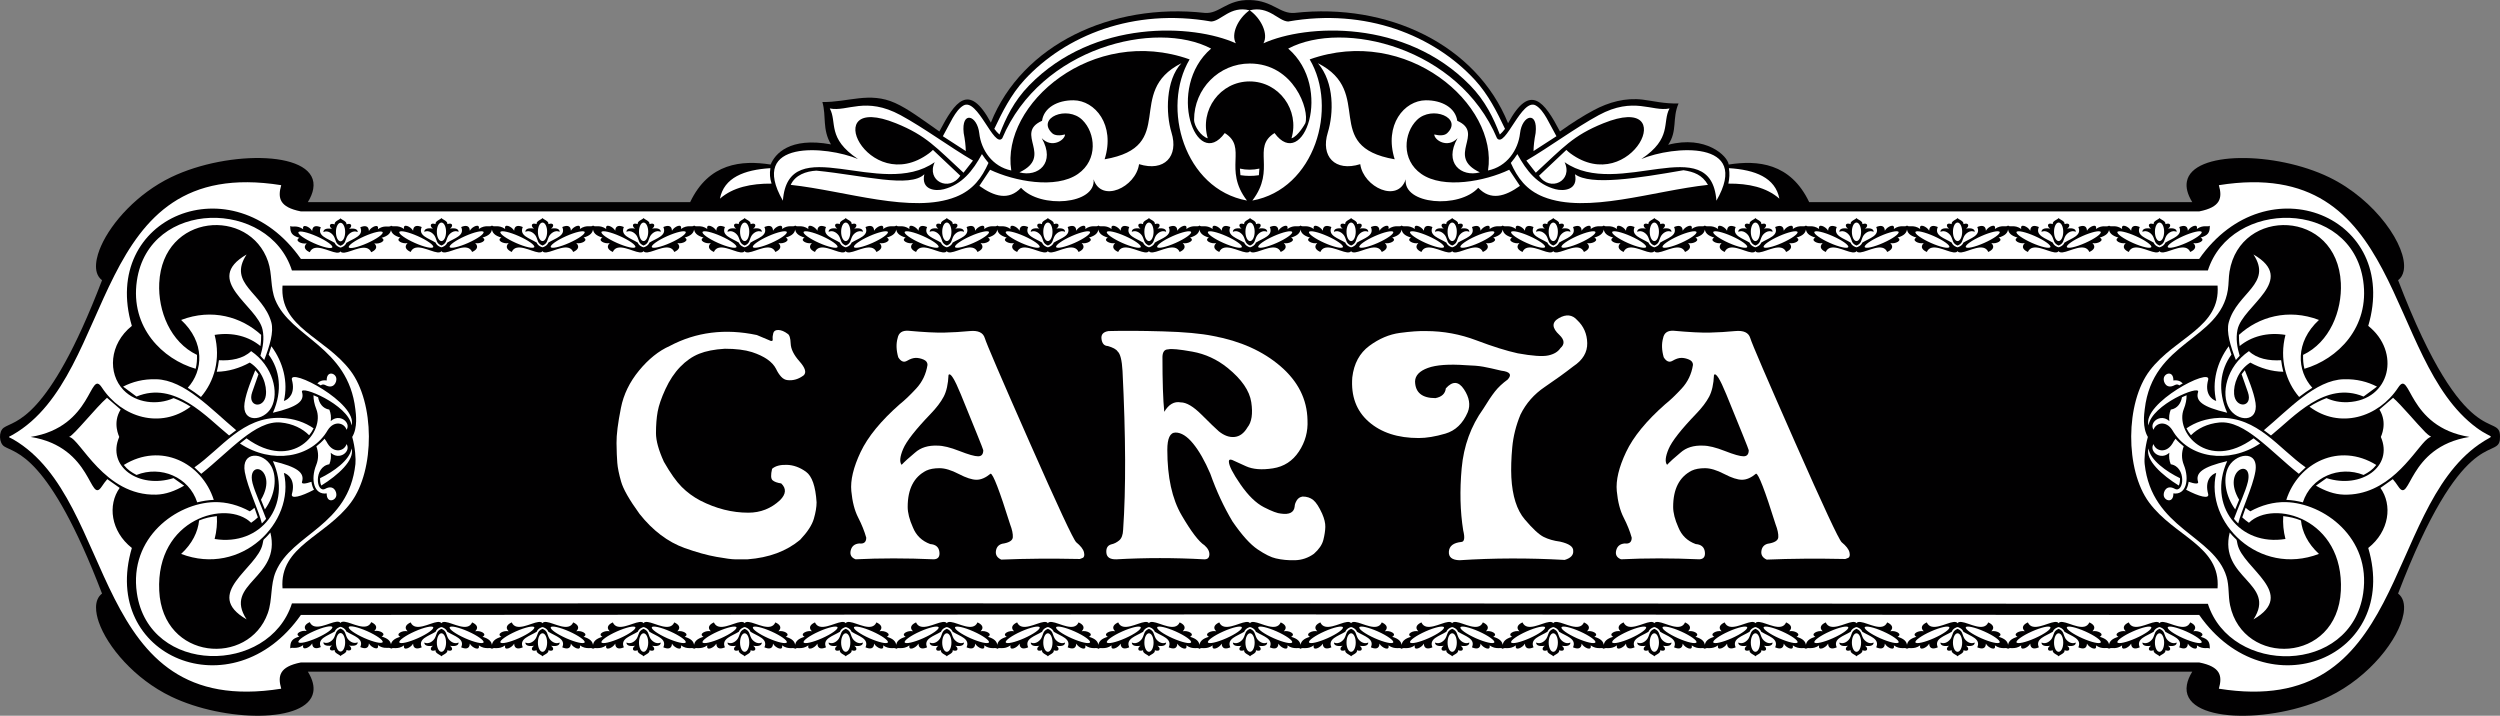
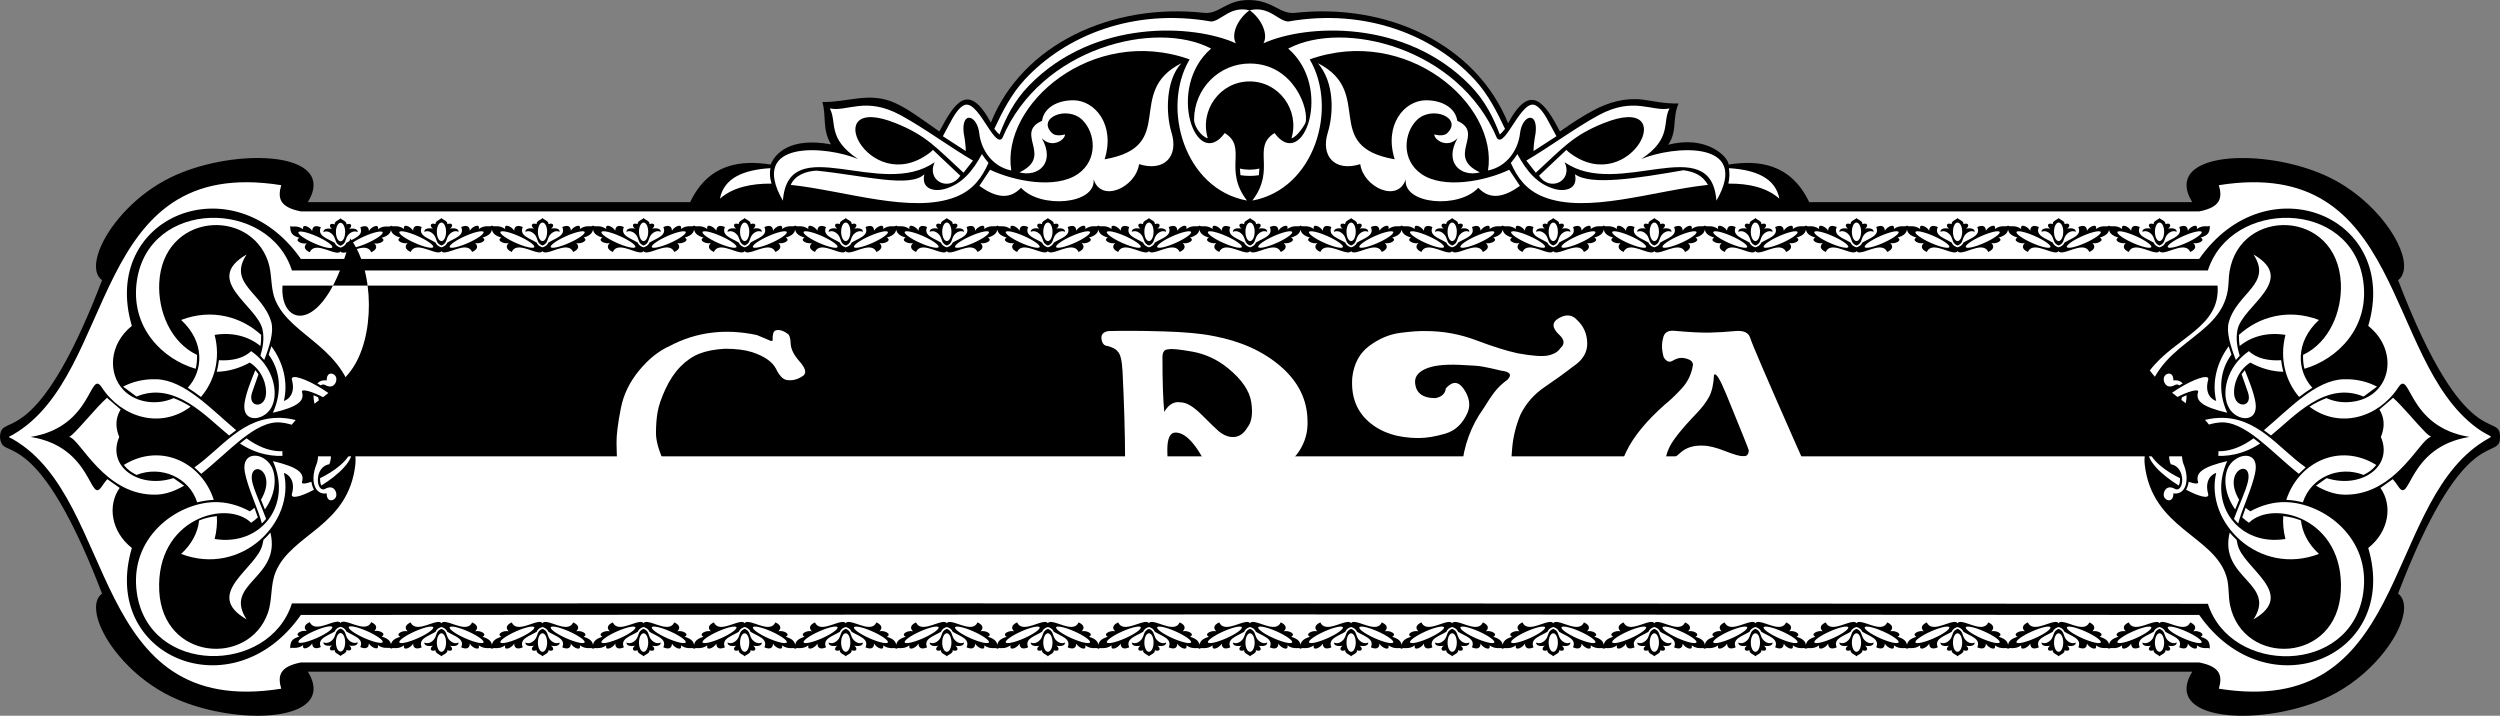
<svg xmlns="http://www.w3.org/2000/svg" version="1.1" x="0px" y="0px" width="461.508px" height="132.131px" viewBox="0 0 461.508 132.131" style="enable-background:new 0 0 461.508 132.131;" xml:space="preserve">
  <rect x="0" y="0" width="461.508" height="132.131" fill="#808080" stroke="none" />
  <style type="text/css">
	.st0{fill-rule:evenodd;clip-rule:evenodd;fill:#010001;}
	.st1{fill-rule:evenodd;clip-rule:evenodd;fill:#FFFFFF;}
	.st2{fill:#010001;}
	.st3{fill:#FFFFFF;}
</style>
  <defs>
</defs>
  <g>
    <g>
      <g>
        <path class="st0" d="M56.829,37.313c0.541-0.883,0.862-1.69,0.989-2.424c1.266-7.12-15.633-7.296-26.239-2.172     c-6.205,2.998-10.986,8.323-12.916,12.678c-0.791,1.785-1.732,4.891,0.174,6.338C8.768,78.014,2.632,77.574,0.694,78.954     c-0.998,0.708-0.872,2.83,0.073,3.446c2.021,1.319,8.129,1.227,18.068,27.173c-1.602,1.222-1.146,3.679-0.598,5.267     c1.562,4.522,6.597,10.494,13.339,13.743c9.885,4.764,25.219,4.947,26.251-0.807c0.196-1.059-0.094-2.318-0.995-3.789     c135.187,0,211.391,0,347.868,0c-0.543,0.885-0.863,1.69-0.991,2.424c-1.265,7.12,15.633,7.296,26.242,2.172     c7.494-3.62,12.908-10.636,13.738-15.239c0.016-0.091,0.03-0.181,0.045-0.27c0.225-1.539-0.089-2.784-1.04-3.506     c11.716-30.582,18.108-24.984,18.756-28.17c0.01-0.047,0.019-0.095,0.027-0.148c0.026-0.177,0.037-0.377,0.032-0.61     c0.099-4.799-6.341,3.648-18.811-28.913c0.533-0.408,0.863-0.982,1.012-1.681c0.016-0.07,0.03-0.142,0.04-0.215l0.002-0.006     c0.676-4.314-5.189-12.949-13.795-17.108c-9.881-4.773-25.221-4.946-26.253,0.807c-0.196,1.059,0.094,2.318,0.996,3.789     c-23.574,0-47.151-0.002-70.72-0.002c-3.445-7.244-9.513-7.78-14.859-6.938c-0.175-1.566-4.215-5.473-11.169-3.645     c1.768-2.617,0.697-4.826,1.915-7.628c-2.678,0.065-4.685-0.47-6.62-0.708c-3.179-0.391-6.269,0.46-9.072,1.967     c-1.833,0.983-3.871,2.249-6.197,3.914c-2.872-5.473-5.49-9.095-9.582-1.521c-5.86-14.51-22.206-22.283-39.401-20.371     c-2.718,0.238-4.013-2.263-8.225-2.376c-4.357-0.115-5.659,2.614-8.375,2.376c-17.195-1.912-33.693,5.823-39.476,20.256     c-4.094-7.572-6.635-3.836-9.507,1.636c-3.357-2.353-5.77-4.175-8.171-5.262c-4.725-2.138-8.685-0.105-13.422-0.179     c0.762,2.743-0.069,4.941,1.581,7.821c-7.639-1.409-10.348,1.773-11.131,3.721c-5.346-0.842-11.414-0.306-14.859,6.938     C103.884,37.31,80.353,37.313,56.829,37.313z" />
        <path class="st1" d="M186.686,31.471c-3.483-0.707-5.561-3.769-5.908-6.858c-0.378-3.379-3.344-4.258-2.878-0.052     c0.246,1.251,0.367,2.353,0.389,3.326c-1.421-0.899-2.829-1.816-4.235-2.74c1.301-2.262,2.266-4.78,3.801-5.671     c2.604-1.509,5.633,7.961,7.169,6.044c7.068-16.764,28.353-21.937,38.552-16.551c-8.413,7.251-2.759,22.831,2.521,15.593     c4.284,2.661-0.364,6.646,4.101,12.462c-11.579-2.12-15.882-17.15-10.591-26.06C201.688,4.582,184.733,19.259,186.686,31.471     L186.686,31.471z M274.693,31.471c3.484-0.707,5.561-3.769,5.908-6.858c0.378-3.379,3.343-4.258,2.878-0.052     c-0.246,1.251-0.367,2.353-0.389,3.326c1.421-0.899,2.828-1.816,4.235-2.74c-1.301-2.262-2.266-4.78-3.801-5.671     c-2.603-1.509-5.632,7.961-7.169,6.044c-7.067-16.764-28.353-21.937-38.55-16.551c8.412,7.251,2.758,22.831-2.522,15.593     c-4.284,2.661,0.364,6.646-4.102,12.462c11.579-2.12,15.882-17.15,10.591-26.06C259.691,4.582,276.647,19.259,274.693,31.471     L274.693,31.471z M295.133,21.255c6.473-3.497,9.803-0.578,13.064-1.233c-1.389,2.557,0.552,5.497-5.197,9.332     c5.732-2.417,20.406-3.676,13.856,7.694c-1.006-13.149-18.128-0.148-28.026-7.114c1.614,3.455-2.672,5.577-4.722,2.501     l5.05-4.763c0.231,0.232,0.475,0.447,0.736,0.638c11.209,8.271,20.795-11.494,6.091-5.555c-5.624,2.272-7.407,4.476-12.471,9.128     l-1.747-2.239C286.14,27.08,290.795,23.61,295.133,21.255L295.133,21.255z M278.604,31.339l1.983,2.975     c-2.745,1.964-5.425,2.771-7.695,0.35c-3.542,3.904-13.882,3.1-13.391-1.565c-1.429,4.423-7.791,1.493-8.396-2.794     c-4.674,1.459-7.344-1.446-5.987-5.84c1.079-3.497,1.246-9.211-1.824-12.793c10.589,5.331,0.469,15.364,14.168,17.734     c-2.004-6.369,1.786-10.86,5.736-10.893c2.977-0.026,5.478,1.374,5.817,3.783c5.211,2.335-2.218,6.515,4.177,9.522     c-3.448,0.929-6.728-1.746-4.124-6.307c-1.851,1.931-4.262,0.373-4.3-0.688c0.969,0.243,1.887,0.238,2.393-0.247     c2.921-2.795-2.787-5.181-5.596-2.422c-2.424,2.381-2.934,7.342,0.815,9.954C266.469,34.957,274.166,33.45,278.604,31.339     L278.604,31.339z M166.246,21.255c-6.472-3.497-9.803-0.578-13.063-1.233c1.389,2.557-0.552,5.497,5.197,9.332     c-5.732-2.417-20.406-3.676-13.856,7.694c1.007-13.149,18.129-0.148,28.027-7.114c-1.615,3.455,2.672,5.577,4.722,2.501     l-5.049-4.763c-0.232,0.232-0.477,0.447-0.736,0.638c-11.209,8.271-20.795-11.494-6.091-5.555     c5.624,2.272,7.407,4.476,12.471,9.128l1.747-2.239C175.24,27.08,170.584,23.61,166.246,21.255L166.246,21.255z M182.775,31.339     l-1.982,2.975c2.745,1.964,5.425,2.771,7.694,0.35c3.542,3.904,13.882,3.1,13.391-1.565c1.429,4.423,7.791,1.493,8.396-2.794     c4.674,1.459,7.345-1.446,5.988-5.84c-1.079-3.497-1.095-9.668,1.824-12.793c-10.589,5.331-0.469,15.364-14.168,17.734     c2.005-6.369-1.786-10.86-5.735-10.893c-2.978-0.026-5.478,1.374-5.818,3.783c-5.211,2.335,2.217,6.515-4.177,9.522     c3.448,0.929,6.728-1.746,4.124-6.307c1.85,1.931,4.262,0.373,4.3-0.688c-0.97,0.243-1.888,0.238-2.393-0.247     c-2.921-2.795,2.786-5.181,5.595-2.422c2.424,2.381,2.935,7.342-0.815,9.954C194.911,34.957,187.213,33.45,182.775,31.339z" />
        <path class="st1" d="M230.711,11.727c8.148,0,11.073,8.603,10.258,11.012c-0.036,0.104-1.394,2.483-2.558,2.792     c1.549-5.194-2.289-10.5-7.726-10.5c-5.438,0-9.277,5.306-7.727,10.5c-1.184-0.317-2.526-2.188-2.526-3.426     C220.432,16.374,225.035,11.727,230.711,11.727L230.711,11.727z M232.395,32.343c-1.22,0.192-2.341,0.156-3.408-0.006     c-0.04-0.406-0.072-0.804-0.095-1.212c1.183,0.272,2.411,0.27,3.594-0.002C232.464,31.533,232.433,31.936,232.395,32.343z" />
        <path class="st1" d="M230.7,1.903c2.146,1.54,3.477,4.388,2.537,6.089c7.846-3.553,26.138-4.534,38.14,7.751     c2.866,2.932,4.343,6.102,5.498,9.092c0.368-0.32,0.641-0.648,0.953-1.051c-1.464-3.095-3.077-6.333-5.561-9.031     c-7.578-8.229-20.137-13.299-34.471-10.781C235.957,3.895,234.243,1.014,230.7,1.903L230.7,1.903z M230.661,1.903     c-2.146,1.54-3.459,4.388-2.518,6.089c-7.847-3.553-26.138-4.534-38.14,7.751c-2.865,2.932-4.343,6.102-5.499,9.092     c-0.367-0.32-0.641-0.648-0.952-1.051c1.463-3.095,3.077-6.333,5.56-9.031c7.578-8.229,20.138-13.299,34.471-10.781     C225.422,3.895,227.117,1.014,230.661,1.903L230.661,1.903z M182.477,30.075c-1.225,2.74-2.822,4.992-6.027,6.268     c-8.026,3.193-20.395-1.133-30.481-2.215c0.835-1.837,2.852-2.524,4.742-2.627c8.739,0.877,17.258,3.255,19.925,0.665     c-0.646,2.904,2.033,3.173,3.602,2.764c3.33-0.866,5.327-3.357,7.03-6.483C181.639,29.025,182.033,29.539,182.477,30.075     L182.477,30.075z M142.434,33.895c-3.745-0.029-7.136,0.674-9.534,2.782c0.752-3.891,4.473-5.335,9.316-5.633     C142.06,32.059,142.111,32.879,142.434,33.895L142.434,33.895z M278.903,30.075c1.224,2.74,2.822,4.992,6.027,6.268     c8.026,3.193,20.281-1.133,30.366-2.215c-1.064-1.876-2.624-2.409-4.514-2.704c-8.548,1.486-17.105,2.874-20.038,0.741     c0.645,2.904-2.034,3.173-3.602,2.764c-3.331-0.866-5.328-3.357-7.031-6.483C279.74,29.025,279.346,29.539,278.903,30.075     L278.903,30.075z M319.059,33.895c3.746-0.029,7.022,0.674,9.421,2.782c-0.752-3.891-4.473-5.335-9.316-5.633     C319.32,32.059,319.269,32.879,319.059,33.895z" />
        <path class="st1" d="M51.912,34.184c-0.674,2.366-0.337,4.057,3.619,4.84h350.46c3.959-0.783,4.294-2.474,3.62-4.84     c34.387-5.49,30.347,32.073,47.585,44.787c3.26,2.404,3.553,0.883,0.429,3.068c-17.734,12.404-13.347,50.631-48.014,45.096     c0.673-2.366,0.338-4.057-3.62-4.84H55.531c-3.957,0.783-4.294,2.474-3.619,4.84C16.357,132.813,21.884,92.458,2.492,81.14     c-1.075-0.628-1.138-0.303-0.096-0.905C21.902,68.994,16.298,28.498,51.912,34.184L51.912,34.184z M55.543,47.797     c-12.554-17.953-37.156-7.745-31.204,12.365c-4.191,3.347-4.469,8.773-1.559,11.823c2.317,2.428,6.292,2.876,9.269,1.506     c1.111,0.43,2.135,0.938,3.141,1.584c-5.536,4.164-12.723,2.043-16.387-3.544c-2.322-3.54-1.56,7.273-13.148,9.128     c11.589,1.856,10.826,12.669,13.148,9.129c0.309-0.472,0.646-0.917,1.004-1.336l2.288,1.616     c-2.249,3.128-1.669,7.996,2.245,11.09c-5.952,20.11,18.65,30.318,31.204,12.365l175.219-0.103l175.218,0.103     c12.555,17.953,37.157,7.745,31.205-12.365c3.912-3.094,4.493-7.962,2.245-11.09l2.288-1.616     c0.357,0.419,0.693,0.865,1.002,1.336c2.323,3.541,1.56-7.273,13.149-9.129c-11.588-1.855-10.827-12.669-13.149-9.128     c-3.663,5.587-10.851,7.708-16.388,3.544c1.007-0.645,2.031-1.154,3.143-1.584c1.165,0.537,2.495,0.815,3.931,0.751     c7.933-0.355,9.801-9.32,3.778-14.081c5.951-20.11-18.65-30.318-31.205-12.365H55.543L55.543,47.797z M438.669,85.834     c-6.808-4.219-14.401-0.447-16.611,6.445c1.079,0.033,2.017,0.203,3.06,0.455c1.513-4.682,6.717-6.841,11.207-5.057     C437.3,87.151,437.946,86.753,438.669,85.834L438.669,85.834z M421.491,95.278c-0.088,1.345,0.035,2.762,0.41,4.219     c-8.51,1.391-14.425-6.233-10.754-14.377c-4.584,1.083-5.894,2.169-5.372,3.841c0.134,0.424-0.619,0.367-1.744-0.023     c-0.073,0.531-0.209,1.001-0.469,1.467c2.363,1.258,4.346,1.789,4.07,0.784c-0.67-2.436,0.552-3.608,1.485-3.891     c-2.159,9.148,7.906,19.174,18.969,14.956c-2.076-1.915-3.102-4.087-3.317-6.176C423.61,95.615,422.747,95.43,421.491,95.278     L421.491,95.278z M402.433,88.271c-2.481-1.195-5.484-3.32-5.814-5.486c-0.621,2.126,2.513,4.952,5.597,6.85     C402.417,89.202,402.442,88.743,402.433,88.271L402.433,88.271z M426.86,71.58c-2.856-3.13-3.221-8.408,1.227-12.516     c-5.701-2.173-11.137-0.566-14.771,2.756c-0.006,0.695,0.021,1.374,0.134,2.06c2.122-1.748,5.083-2.609,8.452-2.058     c-1.157,4.509,0.088,8.613,2.524,11.46C425.215,72.68,426.023,72.111,426.86,71.58L426.86,71.58z M411.427,63.917     c-2.156,2.921-3.142,6.577-2.309,10.102c-0.933-0.282-2.156-1.454-1.485-3.891c0.677-2.46-12.219,4.287-11.014,8.406     c0.586-3.845,9.591-7.558,9.157-6.178c-0.522,1.673,0.788,2.758,5.372,3.841c-1.828-4.055-1.28-7.981,0.783-10.729     C411.755,64.952,411.585,64.438,411.427,63.917L411.427,63.917z M22.855,85.834c0.721,0.919,1.367,1.317,2.343,1.843     c4.491-1.784,9.694,0.375,11.207,5.057c1.043-0.252,1.981-0.421,3.06-0.455C37.255,85.387,29.662,81.614,22.855,85.834     L22.855,85.834z M40.032,95.278c-1.256,0.152-2.118,0.337-3.278,0.802c-0.217,2.089-1.243,4.26-3.318,6.176     c11.063,4.218,21.128-5.808,18.97-14.956c0.933,0.282,2.154,1.454,1.485,3.891c-0.276,1.004,1.707,0.474,4.071-0.784     c-0.261-0.466-0.396-0.937-0.468-1.467c-1.125,0.39-1.878,0.447-1.746,0.023c0.523-1.672-0.786-2.758-5.37-3.841     c3.671,8.144-2.243,15.767-10.755,14.377C39.997,98.04,40.119,96.624,40.032,95.278L40.032,95.278z M59.09,88.271     c-0.008,0.472,0.016,0.931,0.217,1.363c3.085-1.898,6.219-4.724,5.596-6.85C64.574,84.951,61.572,87.076,59.09,88.271     L59.09,88.271z M34.662,71.58c0.838,0.531,1.645,1.1,2.435,1.702c2.437-2.847,3.682-6.951,2.525-11.46     c3.369-0.55,6.329,0.31,8.451,2.058c0.114-0.686,0.14-1.365,0.134-2.06c-3.635-3.322-9.071-4.929-14.771-2.756     C37.884,63.171,37.519,68.45,34.662,71.58L34.662,71.58z M50.096,63.917c-0.158,0.521-0.328,1.035-0.503,1.552     c2.062,2.748,2.612,6.674,0.784,10.729c4.584-1.083,5.894-2.168,5.37-3.841c-0.432-1.38,8.573,2.333,9.156,6.178     c1.206-4.119-11.688-10.866-11.013-8.406c0.67,2.437-0.552,3.609-1.485,3.891C53.237,70.493,52.253,66.837,50.096,63.917z" />
        <path class="st1" d="M407.58,111.459c4.228,13.226,26.451,13.229,28.673-1.965c1.508-10.29-7.338-16.617-14.254-16.8     c-2.288-0.061-4.565,0.578-6.585,1.696c-0.313-0.196-0.6-0.416-0.862-0.653c-0.222,0.586-0.431,1.177-0.629,1.773     c0.378,0.353,0.79,0.685,1.238,0.992c4.49-4.377,17.607-0.804,16.967,12.559c-0.648,13.494-18.047,14.076-20.45,2.665     c-0.37-1.75-0.137-3.526-0.653-5.253c-2.29-7.664-13.801-8.795-15.114-20.81c-0.099-0.909,0.035-3.032,0.592-5.003     c-1.05-1.747-0.683-4.229-0.579-5.121c1.46-12.611,13.862-12.665,15.344-22.016c0.179-1.126,0.123-2.262,0.308-3.391     c1.962-11.962,19.895-11.575,20.552,2.128c0.247,5.157-2.073,10.921-6.971,13.254c-0.022,0.878,0.032,1.713,0.246,2.563     c6.068-1.754,12.117-7.603,10.85-16.252c-2.223-15.193-24.445-15.122-28.673-1.896H53.891     c-4.23-13.226-26.399-13.296-28.622,1.896c-1.265,8.649,4.783,14.498,10.852,16.252c0.214-0.85,0.268-1.686,0.244-2.563     c-4.897-2.333-7.217-8.097-6.969-13.254c0.622-12.949,16.669-14.008,20.089-3.989c0.795,2.329,0.398,4.811,1.327,7.086     c2.845,6.957,13.452,8.648,14.787,20.182c0.103,0.892,0.471,3.374-0.579,5.121c0.556,1.97,0.691,4.094,0.592,5.003     c-1.259,11.533-11.706,12.795-14.7,19.858c-1.049,2.475-0.578,5.162-1.483,7.686c-3.533,9.85-19.416,8.734-20.034-4.146     c-0.641-13.363,12.477-16.936,16.966-12.559c0.448-0.306,0.861-0.638,1.238-0.992c-0.197-0.595-0.406-1.186-0.629-1.773     c-0.261,0.237-0.548,0.457-0.861,0.653c-2.021-1.118-4.297-1.757-6.584-1.696c-6.917,0.183-15.763,6.51-14.257,16.8     c2.224,15.193,24.392,15.124,28.622,1.897C171.772,111.349,289.697,111.413,407.58,111.459L407.58,111.459z M414.967,72.395     l-1.158-3.3c0.188-0.261,0.375-0.516,0.587-0.756c0.483,1.249,1.669,3.948,1.982,6.033c0.55,3.692-3.357,3.47-4.839,1.041     c-1.632-2.672-0.523-7.759,3.623-10.594c1.441,1.406,3.759,1.82,5.947,1.675c0.081,0.724,0.215,1.428,0.397,2.135     c-2.12-0.036-4.217-0.661-6.092-1.698c-2.24,1.404-3.14,4.01-2.99,5.826C412.646,75.465,415.975,75.27,414.967,72.395     L414.967,72.395z M412.746,66.455c-0.991-2.553-1.809-5.166-1.304-6.977c1.524-5.471,8.129-7.054,4.558-12.499     c8.233,4.755-2.015,9.411-2.95,13.883c-0.341,1.639-0.062,3.276,0.401,4.818C413.209,65.933,412.971,66.187,412.746,66.455     L412.746,66.455z M46.555,72.395c-0.965,2.75,2.179,3.135,2.521,0.582c0.244-1.82-0.635-4.584-2.967-6.046     c-1.875,1.037-3.972,1.662-6.092,1.698c0.182-0.707,0.315-1.411,0.397-2.135c2.187,0.145,4.506-0.269,5.947-1.675     c4.053,2.772,5.205,7.698,3.729,10.413c-1.378,2.534-5.515,2.971-4.944-0.86c0.311-2.085,1.497-4.784,1.98-6.033     c0.213,0.24,0.399,0.495,0.587,0.756L46.555,72.395L46.555,72.395z M48.776,66.455c-0.225-0.268-0.462-0.523-0.704-0.774     c0.463-1.542,0.742-3.18,0.399-4.818c-0.934-4.472-11.181-9.128-2.95-13.883c-3.571,5.445,3.035,7.028,4.56,12.499     C50.586,61.29,49.768,63.902,48.776,66.455L48.776,66.455z M46.627,89.214c0.47,1.762,1.625,4.183,2.497,6.57     c-0.252,0.294-0.506,0.583-0.784,0.854c-0.518-2.247-2.618-6.569-3.147-9.488c-0.72-3.978,3.457-3.729,4.903-1.051     c1.093,2.025,0.732,5.271-1.198,7.938c-0.238-0.595-0.481-1.19-0.723-1.785c0.926-1.562,1.119-2.866,0.943-3.83     C48.638,85.807,45.777,85.955,46.627,89.214L46.627,89.214z M49.913,98.304c2.078,8.486-8.789,9.331-4.392,16.035     c-8.231-4.755,2.016-9.41,2.95-13.884C48.755,99.103,48.401,100.115,49.913,98.304L49.913,98.304z M414.961,88.958     c1.066-4.53-4.905-2.262-1.613,3.295c-0.241,0.595-0.483,1.189-0.723,1.785c-1.798-2.487-2.234-5.477-1.399-7.51     c1.165-2.838,5.838-3.703,5.123,0.515c-0.495,2.92-2.641,7.32-3.164,9.595c-0.279-0.27-0.535-0.559-0.785-0.854     C413.314,93.28,414.541,90.738,414.961,88.958L414.961,88.958z M411.61,98.304c1.513,1.81,1.158,0.799,1.441,2.152     c0.935,4.473,11.183,9.129,2.95,13.884C420.398,107.635,409.531,106.79,411.61,98.304z" />
        <path class="st1" d="M28.856,70.008c5.231,0.148,10.107,5.527,14.747,9.41c-0.443,0.317-0.877,0.643-1.308,0.976     c-4.211-3.407-10.012-10.144-17.094-7.188l-2.478-1.833C24.434,70.488,26.438,69.94,28.856,70.008L28.856,70.008z      M432.668,70.008c-5.23,0.148-10.108,5.527-14.746,9.41c0.442,0.317,0.876,0.643,1.307,0.976     c4.211-3.407,10.01-10.144,17.093-7.188l2.478-1.833C437.089,70.488,435.085,69.94,432.668,70.008L432.668,70.008z      M432.668,91.312c-1.75-0.05-3.462-0.686-5.138-1.655l1.964-1.396c6.389,2.04,12.381-2.137,10.018-7.601     c-0.008-0.036,1.312-2.532-0.262-5.058l2.521-2.168c1.57,1.37,4.357,4.75,5.95,6.353c1.487,1.497,1.355,0.169-0.059,1.639     C445.276,83.905,440.82,91.543,432.668,91.312L432.668,91.312z M424.374,87.467c-5.171-4.092-10.017-9.921-14.677-9.473     c-2.213,0.212-4.03,1.117-5.241,2.357c-0.329-0.403-0.597-0.815-0.825-1.28c1.554-1.079,3.607-1.84,6.023-1.927     c7.107-0.256,10.982,5.635,15.976,9.13L424.374,87.467L424.374,87.467z M403.123,82.399c-0.546-0.432-1.058-0.881-1.514-1.407     c-0.227,0.302-0.421,0.61-0.586,0.921c-1.179,1.874-3.1,1.347-3.472,0.064c-0.886,1.327,1.284,3.107,2.918,1.604     c-0.1,0.721-0.021,1.441,0.259,2.123c2.947,0.481,2.455,5.461,0.734,4.525c-1.522-0.83-2.14,0.552-2.023,1.275     c0.163,0.995,1.811,1.421,1.774-0.421c2.358,0.348,3.019-2.57,1.931-5.254C402.685,84.695,402.707,83.503,403.123,82.399     L403.123,82.399z M416.015,80.919c-8.503,6.207-14.59-1.194-12.871-5.426c0.346-0.856,0.515-1.737,0.509-2.528     c-0.289,0.115-0.571,0.24-0.855,0.367c-0.172,1.041-0.804,2.08-2.069,2.286c-0.279,0.681-0.359,1.402-0.259,2.123     c-1.634-1.505-3.804,0.278-2.918,1.604c0.372-1.284,2.293-1.811,3.472,0.063c2.98,5.17,10.318,6.349,16.203,2.464     C416.828,81.549,416.422,81.232,416.015,80.919L416.015,80.919z M402.942,70.777c-0.405-0.432-0.983-0.649-1.728-0.539     c0.037-1.842-1.612-1.415-1.774-0.422c-0.116,0.725,0.501,2.105,2.023,1.276c0.335-0.182,0.624-0.14,0.847,0.048     C402.522,71.018,402.729,70.899,402.942,70.777L402.942,70.777z M28.856,91.312c1.751-0.05,3.462-0.686,5.138-1.655l-1.964-1.396     c-6.389,2.04-12.382-2.137-10.018-7.601c0-0.092-1.31-2.537,0.26-5.058l-2.52-2.168c-2.023,1.767-6.077,6.875-6.973,7.209     c-0.04,0.014-0.134,0.012-0.034,0.019c0.015,0.002,0.031,0.003,0.047,0.006C14.803,80.998,19.28,91.584,28.856,91.312     L28.856,91.312z M37.149,87.467c5.172-4.092,10.018-9.921,14.677-9.473c2.213,0.212,4.031,1.117,5.243,2.357     c0.328-0.403,0.595-0.815,0.824-1.28c-1.552-1.079-3.608-1.84-6.024-1.927c-7.104-0.256-10.981,5.635-15.975,9.13L37.149,87.467     L37.149,87.467z M58.4,82.399c0.545-0.432,1.057-0.881,1.515-1.407c0.225,0.302,0.421,0.61,0.584,0.921     c1.18,1.874,3.099,1.347,3.472,0.064c0.886,1.327-1.285,3.107-2.919,1.604c0.101,0.721,0.022,1.441-0.256,2.123     c-2.949,0.481-2.456,5.461-0.736,4.525c1.523-0.83,2.141,0.552,2.023,1.275c-0.162,0.995-1.811,1.421-1.773-0.421     c-2.359,0.348-3.02-2.57-1.93-5.254C58.839,84.695,58.816,83.503,58.4,82.399L58.4,82.399z M45.508,80.919     c8.502,6.207,14.59-1.194,12.872-5.426c-0.347-0.856-0.517-1.737-0.51-2.528c0.288,0.115,0.572,0.24,0.856,0.367     c0.172,1.041,0.803,2.08,2.071,2.286c0.278,0.681,0.357,1.402,0.256,2.123c1.634-1.505,3.805,0.278,2.919,1.604     c-0.373-1.284-2.292-1.811-3.472,0.063c-2.98,5.17-10.318,6.349-16.204,2.464C44.696,81.549,45.099,81.232,45.508,80.919     L45.508,80.919z M58.583,70.777c0.404-0.432,0.981-0.649,1.727-0.539c-0.038-1.842,1.612-1.415,1.773-0.422     c0.118,0.725-0.5,2.105-2.023,1.276c-0.335-0.182-0.623-0.14-0.847,0.048C59.003,71.018,58.794,70.899,58.583,70.777z" />
        <path class="st0" d="M53.58,119.689c0.378-0.294,1.19,0.248,2.392-0.597c-0.285,1.119,1.243,0.468,1.655-0.321     c0.043,1.07,0.871,1,1.594,0.68c-0.711-1.603,1.26-2.052,2.568-2.874c0.212-0.574,0.861-0.836,1.076-0.865     c0.215,0.029,0.864,0.291,1.077,0.865c1.307,0.823,3.278,1.272,2.568,2.874c0.721,0.321,1.549,0.39,1.593-0.68     c0.412,0.789,1.94,1.44,1.656,0.321c0.926,0.651,1.579,0.48,2.021,0.499c0.099,0.006,0.4,0.03,0.4,0.167     c0.367-0.344,1.188,0.246,2.419-0.62c-0.283,1.119,1.244,0.469,1.656-0.321c0.044,1.07,0.871,1.001,1.593,0.68     c-0.709-1.604,1.261-2.053,2.568-2.874c0.213-0.574,0.861-0.835,1.077-0.866c0.215,0.031,0.864,0.292,1.076,0.866     c1.307,0.822,3.278,1.271,2.569,2.874c0.722,0.321,1.549,0.389,1.592-0.68c0.412,0.79,1.94,1.44,1.656,0.321     c1.251,0.88,2.077,0.257,2.436,0.638c0.359-0.381,1.185,0.242,2.437-0.638c-0.285,1.119,1.243,0.469,1.655-0.321     c0.043,1.07,0.871,1.001,1.593,0.68c-0.709-1.604,1.261-2.053,2.569-2.874c0.212-0.574,0.861-0.835,1.076-0.866     c0.215,0.031,0.864,0.292,1.075,0.866c1.308,0.822,3.279,1.271,2.569,2.874c0.722,0.321,1.549,0.389,1.592-0.68     c0.412,0.79,1.94,1.44,1.656,0.321c1.251,0.88,2.077,0.257,2.436,0.638c0.36-0.381,1.185,0.242,2.437-0.638     c-0.284,1.119,1.243,0.469,1.655-0.321c0.043,1.07,0.871,1.001,1.592,0.68c-0.709-1.604,1.262-2.053,2.569-2.874     c0.212-0.574,0.861-0.835,1.076-0.866c0.215,0.031,0.864,0.292,1.076,0.866c1.308,0.822,3.279,1.271,2.57,2.874     c0.721,0.321,1.549,0.389,1.592-0.68c0.413,0.79,1.94,1.44,1.655,0.321c1.251,0.88,2.077,0.257,2.436,0.638     c0.359-0.381,1.185,0.242,2.436-0.638c-0.284,1.119,1.243,0.469,1.656-0.321c0.043,1.07,0.871,1.001,1.593,0.68     c-0.71-1.604,1.261-2.053,2.568-2.874c0.212-0.574,0.861-0.835,1.077-0.866c0.215,0.031,0.863,0.292,1.076,0.866     c1.307,0.822,3.278,1.271,2.568,2.874c0.722,0.321,1.549,0.389,1.592-0.68c0.412,0.79,1.94,1.44,1.657,0.321     c1.251,0.88,2.077,0.257,2.435,0.638c0.36-0.381,1.185,0.242,2.437-0.638c-0.284,1.119,1.243,0.469,1.655-0.321     c0.044,1.07,0.87,1.001,1.592,0.68c-0.709-1.604,1.261-2.053,2.569-2.874c0.212-0.574,0.862-0.835,1.077-0.866     c0.215,0.031,0.864,0.292,1.076,0.866c1.309,0.822,3.279,1.271,2.569,2.874c0.722,0.321,1.55,0.389,1.594-0.68     c0.411,0.79,1.939,1.44,1.655,0.321c1.25,0.88,2.077,0.257,2.436,0.638c0.359-0.381,1.185,0.242,2.436-0.638     c-0.284,1.119,1.243,0.469,1.655-0.321c0.043,1.07,0.872,1.001,1.593,0.68c-0.709-1.604,1.261-2.053,2.57-2.874     c0.211-0.574,0.86-0.835,1.075-0.866c0.215,0.031,0.864,0.292,1.076,0.866c1.308,0.822,3.279,1.271,2.57,2.874     c0.721,0.321,1.549,0.389,1.593-0.68c0.412,0.79,1.939,1.44,1.655,0.321c1.251,0.88,2.077,0.257,2.436,0.638     c0.359-0.381,1.185,0.242,2.436-0.638c-0.285,1.119,1.243,0.469,1.655-0.321c0.043,1.07,0.872,1.001,1.594,0.68     c-0.71-1.604,1.26-2.053,2.569-2.874c0.212-0.574,0.86-0.835,1.076-0.866c0.215,0.031,0.864,0.292,1.077,0.866     c1.308,0.822,3.278,1.271,2.569,2.874c0.722,0.321,1.549,0.389,1.592-0.68c0.412,0.79,1.94,1.44,1.655,0.321     c1.253,0.88,2.077,0.257,2.436,0.638c0.359-0.381,1.185,0.242,2.436-0.638c-0.284,1.119,1.244,0.469,1.655-0.321     c0.044,1.07,0.871,1.001,1.593,0.68c-0.71-1.604,1.26-2.053,2.569-2.874c0.213-0.574,0.86-0.835,1.076-0.866     c0.215,0.031,0.864,0.292,1.077,0.866c1.308,0.822,3.278,1.271,2.569,2.874c0.722,0.321,1.55,0.389,1.592-0.68     c0.413,0.79,1.94,1.44,1.656,0.321c1.252,0.88,2.077,0.257,2.436,0.638c0.359-0.381,1.184,0.242,2.435-0.638     c-0.284,1.119,1.244,0.469,1.656-0.321c0.043,1.07,0.871,1.001,1.593,0.68c-0.711-1.604,1.261-2.053,2.569-2.874     c0.212-0.574,0.86-0.836,1.076-0.866c0.215,0.03,0.864,0.292,1.076,0.866c1.308,0.822,3.28,1.271,2.57,2.874     c0.72,0.321,1.548,0.389,1.592-0.68c0.413,0.79,1.94,1.44,1.657,0.321c1.251,0.88,2.077,0.257,2.436,0.638     c0.359-0.381,1.185,0.242,2.436-0.638c-0.284,1.119,1.244,0.469,1.656-0.321c0.042,1.07,0.871,1.001,1.592,0.68     c-0.709-1.604,1.261-2.053,2.569-2.874c0.211-0.574,0.861-0.835,1.077-0.866c0.215,0.031,0.862,0.292,1.075,0.866     c1.308,0.822,3.278,1.271,2.568,2.874c0.722,0.321,1.55,0.389,1.594-0.68c0.412,0.79,1.939,1.44,1.655,0.321     c1.251,0.88,2.077,0.257,2.436,0.638c0.359-0.381,1.184,0.242,2.436-0.638c-0.284,1.119,1.243,0.469,1.656-0.321     c0.042,1.07,0.87,1.001,1.591,0.68c-0.709-1.604,1.262-2.053,2.57-2.874c0.211-0.574,0.861-0.835,1.076-0.866     c0.216,0.031,0.864,0.292,1.075,0.866c1.309,0.822,3.28,1.271,2.569,2.874c0.722,0.321,1.55,0.389,1.593-0.68     c0.413,0.79,1.94,1.44,1.656,0.321c1.251,0.88,2.076,0.257,2.436,0.638c0.359-0.381,1.186,0.242,2.436-0.638     c-0.285,1.119,1.244,0.469,1.655-0.321c0.044,1.07,0.872,1.001,1.593,0.68c-0.709-1.604,1.261-2.053,2.57-2.874     c0.211-0.574,0.861-0.835,1.076-0.866c0.215,0.031,0.863,0.292,1.075,0.866c1.309,0.822,3.279,1.271,2.57,2.874     c0.72,0.321,1.549,0.389,1.592-0.68c0.412,0.79,1.939,1.44,1.655,0.321c1.251,0.88,2.077,0.257,2.436,0.638     c0.359-0.381,1.185,0.242,2.436-0.638c-0.285,1.119,1.243,0.469,1.655-0.321c0.042,1.07,0.871,1.001,1.593,0.68     c-0.712-1.604,1.26-2.053,2.568-2.874c0.212-0.574,0.86-0.835,1.076-0.866c0.215,0.031,0.865,0.292,1.077,0.866     c1.307,0.822,3.278,1.271,2.567,2.874c0.723,0.321,1.55,0.389,1.594-0.68c0.412,0.79,1.94,1.44,1.655,0.321     c1.252,0.88,2.077,0.257,2.436,0.638c0.359-0.381,1.186,0.242,2.436-0.638c-0.283,1.119,1.244,0.469,1.656-0.321     c0.043,1.07,0.87,1.001,1.594,0.68c-0.71-1.604,1.26-2.053,2.567-2.874c0.214-0.574,0.861-0.835,1.076-0.866     c0.216,0.031,0.865,0.292,1.078,0.866c1.307,0.822,3.278,1.271,2.567,2.874c0.722,0.321,1.549,0.389,1.593-0.68     c0.412,0.79,1.94,1.44,1.655,0.321c1.252,0.88,2.077,0.257,2.436,0.638c0.359-0.381,1.185,0.242,2.436-0.638     c-0.285,1.119,1.244,0.469,1.655-0.321c0.045,1.07,0.872,1.001,1.595,0.68c-0.712-1.604,1.26-2.053,2.567-2.874     c0.212-0.574,0.861-0.835,1.076-0.866c0.215,0.031,0.864,0.292,1.076,0.866c1.308,0.822,3.279,1.271,2.569,2.874     c0.722,0.321,1.55,0.389,1.593-0.68c0.412,0.79,1.94,1.44,1.655,0.321c1.252,0.88,2.077,0.257,2.436,0.638     c0.357-0.381,1.184,0.242,2.436-0.638c-0.283,1.119,1.244,0.469,1.656-0.321c0.044,1.07,0.87,1.001,1.592,0.68     c-0.711-1.604,1.261-2.053,2.569-2.874c0.212-0.574,0.86-0.835,1.076-0.866c0.215,0.031,0.863,0.292,1.076,0.866     c1.307,0.822,3.278,1.271,2.568,2.874c0.724,0.321,1.549,0.389,1.592-0.68c0.413,0.79,1.94,1.44,1.656,0.321     c1.253,0.88,2.077,0.257,2.436,0.638c0.357-0.381,1.184,0.242,2.435-0.638c-0.284,1.119,1.244,0.469,1.656-0.321     c0.045,1.07,0.871,1.001,1.594,0.68c-0.71-1.604,1.26-2.053,2.569-2.874c0.212-0.574,0.86-0.835,1.075-0.866     c0.215,0.031,0.863,0.292,1.077,0.866c1.307,0.822,3.277,1.271,2.567,2.874c0.723,0.321,1.549,0.389,1.594-0.68     c0.412,0.79,1.94,1.44,1.656,0.321c1.138,0.802,1.934,0.335,2.323,0.557c0.16,0.09,0.032,0.06,0.211-0.013     c0.399-0.165,1.198,0.243,2.304-0.544c-0.284,1.119,1.243,0.469,1.656-0.321c0.043,1.07,0.871,1.001,1.592,0.68     c-0.71-1.604,1.26-2.053,2.569-2.874c0.212-0.574,0.86-0.835,1.075-0.866c0.217,0.031,0.865,0.292,1.077,0.866     c1.308,0.822,3.279,1.271,2.569,2.874c0.721,0.321,1.549,0.389,1.592-0.68c0.413,0.79,1.94,1.44,1.656,0.321     c1.201,0.846,2.014,0.304,2.392,0.596c0.026-1.271-0.333-1.785-1.694-2.18c1.016-0.542-0.491-1.24-1.35-1.016     c0.759-0.751,0.153-1.322-0.57-1.643c-0.804,1.835-3.561,0.078-4.927-0.076c-0.404-0.046-0.662,0.054-0.745,0.234     c-0.083-0.18-0.34-0.28-0.743-0.234c-1.366,0.154-4.123,1.911-4.927,0.076c-0.723,0.321-1.329,0.891-0.57,1.643     c-0.858-0.224-2.366,0.474-1.35,1.016c-1.184,0.345-1.602,0.836-1.723,1.401c-0.123-0.565-0.536-1.056-1.72-1.401     c1.015-0.542-0.491-1.24-1.35-1.016c0.758-0.751,0.153-1.322-0.57-1.643c-0.804,1.835-3.563,0.078-4.929-0.076     c-0.402-0.046-0.661,0.054-0.744,0.234c-0.085-0.18-0.341-0.28-0.743-0.234c-1.366,0.154-4.125,1.911-4.929,0.076     c-0.723,0.321-1.329,0.891-0.57,1.643c-0.858-0.224-2.365,0.474-1.35,1.016c-1.244,0.361-1.639,0.89-1.737,1.489     c-0.097-0.599-0.493-1.127-1.739-1.489c1.016-0.542-0.49-1.24-1.35-1.016c0.759-0.751,0.153-1.322-0.568-1.643     c-0.804,1.835-3.563,0.078-4.929-0.076c-0.403-0.046-0.661,0.054-0.743,0.234c-0.083-0.18-0.341-0.28-0.744-0.234     c-1.366,0.154-4.124,1.911-4.928,0.076c-0.722,0.321-1.328,0.891-0.569,1.643c-0.859-0.224-2.366,0.474-1.35,1.016     c-1.247,0.361-1.64,0.89-1.738,1.489c-0.099-0.599-0.494-1.127-1.739-1.489c1.016-0.542-0.491-1.24-1.348-1.016     c0.758-0.751,0.152-1.322-0.57-1.643c-0.807,1.835-3.563,0.078-4.929-0.076c-0.403-0.046-0.661,0.054-0.744,0.234     c-0.083-0.18-0.341-0.28-0.743-0.234c-1.367,0.154-4.125,1.911-4.929,0.076c-0.722,0.321-1.329,0.891-0.57,1.643     c-0.858-0.224-2.365,0.474-1.349,1.016c-1.245,0.361-1.639,0.89-1.739,1.489c-0.098-0.599-0.491-1.127-1.737-1.489     c1.016-0.542-0.491-1.24-1.351-1.016c0.76-0.751,0.153-1.322-0.57-1.643c-0.803,1.835-3.56,0.078-4.927-0.076     c-0.403-0.046-0.661,0.054-0.744,0.234c-0.083-0.18-0.341-0.28-0.745-0.234c-1.366,0.154-4.121,1.911-4.927,0.076     c-0.721,0.321-1.328,0.891-0.568,1.643c-0.859-0.224-2.366,0.474-1.351,1.016c-1.245,0.361-1.639,0.89-1.738,1.489     c-0.097-0.599-0.493-1.127-1.737-1.489c1.015-0.542-0.491-1.24-1.35-1.016c0.759-0.751,0.152-1.322-0.57-1.643     c-0.805,1.835-3.561,0.078-4.928-0.076c-0.403-0.046-0.661,0.054-0.744,0.234c-0.083-0.18-0.341-0.28-0.744-0.234     c-1.367,0.154-4.124,1.911-4.928,0.076c-0.722,0.321-1.329,0.891-0.569,1.643c-0.86-0.224-2.366,0.474-1.351,1.016     c-1.245,0.361-1.639,0.89-1.738,1.489c-0.098-0.599-0.493-1.127-1.738-1.489c1.016-0.542-0.491-1.24-1.35-1.016     c0.759-0.751,0.152-1.322-0.57-1.643c-0.804,1.835-3.561,0.078-4.928-0.076c-0.404-0.046-0.661,0.054-0.744,0.234     c-0.084-0.18-0.342-0.28-0.745-0.234c-1.366,0.154-4.123,1.911-4.927,0.076c-0.723,0.321-1.329,0.891-0.57,1.643     c-0.86-0.224-2.365,0.474-1.351,1.016c-1.245,0.361-1.639,0.89-1.738,1.489c-0.098-0.599-0.493-1.127-1.739-1.489     c1.017-0.542-0.491-1.24-1.349-1.016c0.76-0.751,0.153-1.322-0.57-1.643c-0.804,1.835-3.561,0.078-4.927-0.076     c-0.403-0.046-0.662,0.054-0.744,0.234c-0.083-0.18-0.341-0.28-0.745-0.234c-1.366,0.154-4.123,1.911-4.927,0.076     c-0.721,0.321-1.329,0.891-0.569,1.643c-0.86-0.224-2.365,0.474-1.351,1.016c-1.245,0.361-1.64,0.89-1.738,1.489     c-0.099-0.599-0.492-1.127-1.737-1.489c1.016-0.542-0.491-1.24-1.35-1.016c0.759-0.751,0.152-1.322-0.569-1.643     c-0.806,1.835-3.562,0.078-4.929-0.076c-0.402-0.046-0.66,0.054-0.743,0.234c-0.084-0.18-0.342-0.28-0.744-0.234     c-1.366,0.154-4.124,1.911-4.929,0.076c-0.721,0.321-1.327,0.891-0.57,1.643c-0.859-0.224-2.365,0.474-1.35,1.016     c-1.244,0.361-1.639,0.89-1.738,1.489c-0.098-0.599-0.493-1.127-1.738-1.489c1.015-0.542-0.491-1.24-1.35-1.016     c0.759-0.751,0.152-1.322-0.57-1.643c-0.803,1.835-3.561,0.078-4.929-0.076c-0.402-0.046-0.661,0.054-0.743,0.234     c-0.083-0.18-0.341-0.28-0.744-0.234c-1.367,0.154-4.123,1.911-4.929,0.076c-0.721,0.321-1.327,0.891-0.569,1.643     c-0.858-0.224-2.364,0.474-1.349,1.016c-1.244,0.361-1.639,0.89-1.737,1.489c-0.098-0.599-0.493-1.127-1.739-1.489     c1.016-0.542-0.491-1.24-1.349-1.016c0.759-0.751,0.152-1.322-0.569-1.643c-0.805,1.835-3.562,0.078-4.928-0.076     c-0.404-0.046-0.662,0.054-0.745,0.234c-0.083-0.18-0.34-0.28-0.744-0.234c-1.367,0.154-4.124,1.911-4.928,0.076     c-0.722,0.321-1.329,0.891-0.569,1.643c-0.86-0.224-2.366,0.474-1.351,1.016c-1.245,0.361-1.639,0.89-1.737,1.489     c-0.098-0.599-0.494-1.127-1.738-1.489c1.015-0.542-0.491-1.24-1.35-1.016c0.759-0.751,0.152-1.322-0.569-1.643     c-0.804,1.835-3.561,0.078-4.927-0.076c-0.403-0.046-0.661,0.054-0.745,0.234c-0.083-0.18-0.341-0.28-0.744-0.234     c-1.366,0.154-4.123,1.911-4.927,0.076c-0.722,0.321-1.329,0.891-0.57,1.643c-0.859-0.224-2.366,0.474-1.35,1.016     c-1.245,0.361-1.64,0.89-1.738,1.489c-0.099-0.599-0.493-1.127-1.738-1.489c1.015-0.542-0.491-1.24-1.351-1.016     c0.759-0.751,0.152-1.322-0.569-1.643c-0.805,1.835-3.561,0.078-4.927-0.076c-0.403-0.046-0.661,0.054-0.745,0.234     c-0.083-0.18-0.341-0.28-0.744-0.234c-1.367,0.154-4.123,1.911-4.928,0.076c-0.722,0.321-1.329,0.891-0.569,1.643     c-0.859-0.224-2.365,0.474-1.351,1.016c-1.244,0.361-1.639,0.89-1.738,1.489c-0.099-0.599-0.492-1.127-1.737-1.489     c1.016-0.542-0.491-1.24-1.35-1.016c0.76-0.751,0.152-1.322-0.569-1.643c-0.804,1.835-3.562,0.078-4.928-0.076     c-0.404-0.046-0.661,0.054-0.744,0.234c-0.083-0.18-0.341-0.28-0.744-0.234c-1.367,0.154-4.124,1.911-4.929,0.076     c-0.721,0.321-1.328,0.891-0.569,1.643c-0.859-0.224-2.365,0.474-1.349,1.016c-1.245,0.361-1.64,0.89-1.738,1.489     c-0.098-0.599-0.492-1.127-1.737-1.489c1.016-0.542-0.492-1.24-1.35-1.016c0.759-0.751,0.152-1.322-0.569-1.643     c-0.805,1.835-3.562,0.078-4.928-0.076c-0.404-0.046-0.661,0.054-0.744,0.234c-0.083-0.18-0.341-0.28-0.745-0.234     c-1.366,0.154-4.123,1.911-4.928,0.076c-0.721,0.321-1.328,0.891-0.569,1.643c-0.859-0.224-2.365,0.474-1.35,1.016     c-1.246,0.361-1.64,0.89-1.738,1.489c-0.099-0.599-0.493-1.127-1.739-1.489c1.016-0.542-0.491-1.24-1.349-1.016     c0.758-0.751,0.152-1.322-0.57-1.643c-0.805,1.835-3.562,0.078-4.929-0.076c-0.403-0.046-0.661,0.054-0.744,0.234     c-0.083-0.18-0.341-0.28-0.744-0.234c-1.366,0.154-4.123,1.911-4.929,0.076c-0.721,0.321-1.327,0.891-0.569,1.643     c-0.858-0.224-2.365,0.474-1.349,1.016c-1.245,0.361-1.64,0.89-1.738,1.489c-0.099-0.599-0.493-1.127-1.738-1.489     c1.016-0.542-0.491-1.24-1.349-1.016c0.758-0.751,0.152-1.322-0.57-1.643c-0.804,1.835-3.562,0.078-4.929-0.076     c-0.403-0.046-0.661,0.054-0.743,0.234c-0.083-0.18-0.341-0.28-0.744-0.234c-1.366,0.154-4.124,1.911-4.929,0.076     c-0.721,0.321-1.328,0.891-0.569,1.643c-0.858-0.224-2.365,0.474-1.349,1.016c-1.245,0.361-1.64,0.89-1.739,1.489     c-0.099-0.599-0.493-1.127-1.738-1.489c1.015-0.542-0.491-1.24-1.349-1.016c0.759-0.751,0.152-1.322-0.569-1.643     c-0.805,1.835-3.563,0.078-4.929-0.076c-0.403-0.046-0.661,0.054-0.744,0.234c-0.084-0.18-0.341-0.28-0.744-0.234     c-1.367,0.154-4.125,1.911-4.929,0.076c-0.721,0.321-1.328,0.891-0.569,1.643c-0.858-0.224-2.366,0.474-1.349,1.016     c-1.171,0.34-1.591,0.824-1.718,1.379c-0.115-0.574-0.524-1.077-1.726-1.426c1.016-0.541-0.492-1.239-1.351-1.016     c0.76-0.751,0.153-1.321-0.57-1.642c-0.804,1.835-3.562,0.077-4.928-0.077c-0.402-0.045-0.66,0.054-0.744,0.234     c-0.083-0.179-0.341-0.278-0.744-0.234c-1.366,0.154-4.122,1.911-4.927,0.077c-0.722,0.321-1.329,0.89-0.569,1.642     c-0.859-0.223-2.366,0.475-1.35,1.016C53.914,117.904,53.553,118.417,53.58,119.689L53.58,119.689z M59.7,118.574     c0.904,0.4,1.691-0.356,1.939-0.803c0.412-0.744,0.253-1.335,1.226-1.738c0.974,0.403,0.815,0.993,1.227,1.738     c0.248,0.447,1.035,1.203,1.94,0.803c0.001,0.394-0.343,0.787-1.604,0.592c0.627,0.365,0.576,1.201-0.477,0.822     c0.123,0.588-0.925,0.842-1.085,1.128c-0.16-0.286-1.207-0.54-1.084-1.128c-1.053,0.38-1.105-0.456-0.477-0.822     C60.043,119.361,59.697,118.968,59.7,118.574L59.7,118.574z M62.865,120.281c-0.48-0.005-0.854-0.769-0.85-1.712     c0.003-0.941,0.37-1.704,0.85-1.709c0.48,0.005,0.848,0.767,0.852,1.709C63.721,119.511,63.345,120.276,62.865,120.281     L62.865,120.281z M55.089,118.538c-0.145-0.349,1.13-1.253,2.852-2.019c1.722-0.767,3.243-1.107,3.406-0.764     c0.144,0.352-1.13,1.253-2.852,2.02C56.772,118.541,55.25,118.881,55.089,118.538L55.089,118.538z M70.642,118.538     c-0.161,0.343-1.683,0.002-3.406-0.763c-1.722-0.767-2.996-1.668-2.851-2.02c0.162-0.342,1.682-0.002,3.406,0.764     C69.513,117.285,70.786,118.189,70.642,118.538L70.642,118.538z M401.823,118.619c0.002,0.395-0.343,0.787-1.605,0.593     c0.629,0.366,0.578,1.201-0.477,0.823c0.123,0.587-0.924,0.842-1.085,1.128c-0.16-0.286-1.206-0.541-1.083-1.128     c-1.055,0.379-1.106-0.456-0.477-0.823c-1.262,0.195-1.607-0.198-1.605-0.593c0.905,0.401,1.691-0.355,1.94-0.801     c0.412-0.745,0.252-1.335,1.225-1.738c0.975,0.404,0.814,0.993,1.227,1.738C400.132,118.265,400.918,119.021,401.823,118.619     L401.823,118.619z M398.656,120.328c-0.48-0.006-0.855-0.771-0.85-1.714c0.005-0.942,0.37-1.704,0.85-1.71     c0.482,0.006,0.847,0.767,0.852,1.71C399.513,119.558,399.138,120.323,398.656,120.328L398.656,120.328z M406.434,118.584     c-0.163,0.343-1.683,0.003-3.406-0.763c-1.722-0.767-2.996-1.669-2.853-2.02c0.163-0.343,1.683-0.002,3.406,0.763     C405.305,117.332,406.578,118.234,406.434,118.584L406.434,118.584z M390.879,118.584c-0.144-0.35,1.13-1.252,2.853-2.02     c1.723-0.765,3.244-1.107,3.405-0.763c0.145,0.351-1.13,1.253-2.851,2.02C392.563,118.588,391.042,118.927,390.879,118.584     L390.879,118.584z M233.929,118.619c0.001,0.395-0.344,0.787-1.605,0.593c0.628,0.366,0.576,1.201-0.477,0.823     c0.123,0.589-0.926,0.842-1.085,1.128c-0.159-0.286-1.207-0.539-1.085-1.128c-1.052,0.379-1.104-0.456-0.477-0.823     c-1.261,0.195-1.606-0.198-1.605-0.593c0.906,0.401,1.693-0.355,1.94-0.801c0.412-0.745,0.253-1.335,1.227-1.738     c0.975,0.404,0.815,0.993,1.227,1.738C232.237,118.265,233.023,119.021,233.929,118.619L233.929,118.619z M230.762,120.328     c-0.48-0.006-0.856-0.771-0.851-1.714c0.004-0.942,0.371-1.704,0.851-1.71c0.481,0.006,0.847,0.767,0.852,1.71     C231.617,119.558,231.242,120.323,230.762,120.328L230.762,120.328z M238.538,118.584c-0.161,0.343-1.683,0.003-3.405-0.763     c-1.723-0.767-2.997-1.669-2.852-2.02c0.162-0.343,1.683-0.002,3.405,0.763C237.41,117.332,238.684,118.234,238.538,118.584     L238.538,118.584z M246.254,118.619c0.905,0.401,1.691-0.355,1.939-0.801c0.412-0.745,0.253-1.335,1.228-1.738     c0.972,0.404,0.814,0.993,1.226,1.738c0.248,0.446,1.034,1.202,1.94,0.801c0.001,0.395-0.344,0.787-1.605,0.593     c0.628,0.366,0.574,1.201-0.477,0.823c0.124,0.587-0.924,0.842-1.084,1.128c-0.162-0.286-1.209-0.541-1.085-1.128     c-1.054,0.379-1.105-0.456-0.477-0.823C246.598,119.407,246.253,119.014,246.254,118.619L246.254,118.619z M249.422,120.328     c-0.479-0.006-0.856-0.771-0.852-1.714c0.005-0.942,0.371-1.704,0.852-1.71c0.479,0.006,0.846,0.767,0.85,1.71     C250.277,119.558,249.901,120.323,249.422,120.328L249.422,120.328z M241.645,118.584c-0.147-0.35,1.13-1.252,2.852-2.02     c1.722-0.765,3.243-1.107,3.404-0.763c0.145,0.351-1.129,1.253-2.852,2.02C243.328,118.588,241.806,118.927,241.645,118.584     L241.645,118.584z M257.197,118.584c-0.16,0.343-1.682,0.003-3.405-0.763c-1.723-0.767-2.997-1.669-2.852-2.02     c0.162-0.343,1.682-0.002,3.406,0.763C256.068,117.332,257.343,118.234,257.197,118.584L257.197,118.584z M264.913,118.619     c0.905,0.401,1.692-0.355,1.939-0.801c0.412-0.745,0.253-1.335,1.227-1.738c0.973,0.404,0.813,0.993,1.228,1.738     c0.246,0.446,1.034,1.202,1.938,0.801c0.002,0.395-0.344,0.787-1.604,0.593c0.628,0.366,0.578,1.201-0.476,0.823     c0.123,0.587-0.925,0.842-1.085,1.128c-0.16-0.286-1.208-0.541-1.085-1.128c-1.053,0.379-1.104-0.456-0.476-0.823     C265.257,119.407,264.912,119.014,264.913,118.619L264.913,118.619z M268.08,120.328c-0.48-0.006-0.855-0.771-0.852-1.714     c0.004-0.942,0.371-1.704,0.852-1.71c0.479,0.006,0.847,0.767,0.85,1.71C268.936,119.558,268.559,120.323,268.08,120.328     L268.08,120.328z M260.303,118.584c-0.145-0.35,1.13-1.252,2.852-2.02c1.723-0.765,3.243-1.107,3.406-0.763     c0.144,0.351-1.13,1.253-2.851,2.02C261.986,118.588,260.464,118.927,260.303,118.584L260.303,118.584z M275.856,118.584     c-0.162,0.343-1.683,0.003-3.407-0.763c-1.721-0.767-2.995-1.669-2.852-2.02c0.163-0.343,1.684-0.002,3.406,0.763     C274.727,117.332,276.001,118.234,275.856,118.584L275.856,118.584z M283.572,118.619c0.904,0.401,1.692-0.355,1.939-0.801     c0.413-0.745,0.254-1.335,1.228-1.738c0.974,0.404,0.814,0.993,1.226,1.738c0.247,0.446,1.035,1.202,1.939,0.801     c0.002,0.395-0.343,0.787-1.604,0.593c0.627,0.366,0.576,1.201-0.476,0.823c0.123,0.587-0.925,0.842-1.085,1.128     c-0.16-0.286-1.209-0.541-1.085-1.128c-1.053,0.379-1.104-0.456-0.476-0.823C283.916,119.407,283.57,119.014,283.572,118.619     L283.572,118.619z M286.739,120.328c-0.48-0.006-0.855-0.771-0.851-1.714c0.003-0.942,0.371-1.704,0.851-1.71     c0.48,0.006,0.847,0.767,0.85,1.71C287.593,119.558,287.218,120.323,286.739,120.328L286.739,120.328z M278.962,118.584     c-0.145-0.35,1.129-1.252,2.853-2.02c1.721-0.765,3.242-1.107,3.405-0.763c0.144,0.351-1.13,1.253-2.854,2.02     C280.645,118.588,279.124,118.927,278.962,118.584L278.962,118.584z M294.515,118.584c-0.162,0.343-1.683,0.003-3.406-0.763     c-1.722-0.767-2.996-1.669-2.852-2.02c0.163-0.343,1.682-0.002,3.407,0.763C293.387,117.332,294.66,118.234,294.515,118.584     L294.515,118.584z M302.231,118.619c0.904,0.401,1.691-0.355,1.939-0.801c0.412-0.745,0.253-1.335,1.226-1.738     c0.974,0.404,0.815,0.993,1.227,1.738c0.247,0.446,1.035,1.202,1.939,0.801c0.002,0.395-0.343,0.787-1.605,0.593     c0.628,0.366,0.577,1.201-0.476,0.823c0.122,0.587-0.925,0.842-1.085,1.128c-0.16-0.286-1.207-0.541-1.084-1.128     c-1.053,0.379-1.106-0.456-0.477-0.823C302.574,119.407,302.229,119.014,302.231,118.619L302.231,118.619z M305.397,120.328     c-0.48-0.006-0.855-0.771-0.85-1.714c0.004-0.942,0.37-1.704,0.85-1.71c0.48,0.006,0.846,0.767,0.85,1.71     C306.253,119.558,305.876,120.323,305.397,120.328L305.397,120.328z M297.62,118.584c-0.144-0.35,1.13-1.252,2.852-2.02     c1.723-0.765,3.243-1.107,3.406-0.763c0.143,0.351-1.13,1.253-2.852,2.02C299.303,118.588,297.782,118.927,297.62,118.584     L297.62,118.584z M313.173,118.584c-0.16,0.343-1.682,0.003-3.405-0.763c-1.722-0.767-2.996-1.669-2.852-2.02     c0.162-0.343,1.682-0.002,3.405,0.763C312.044,117.332,313.319,118.234,313.173,118.584L313.173,118.584z M320.89,118.619     c0.905,0.401,1.691-0.355,1.939-0.801c0.412-0.745,0.254-1.335,1.227-1.738c0.974,0.404,0.814,0.993,1.227,1.738     c0.248,0.446,1.035,1.202,1.939,0.801c0.002,0.395-0.343,0.787-1.604,0.593c0.627,0.366,0.577,1.201-0.477,0.823     c0.123,0.587-0.923,0.842-1.085,1.128c-0.16-0.286-1.207-0.541-1.083-1.128c-1.053,0.379-1.106-0.456-0.478-0.823     C321.233,119.407,320.889,119.014,320.89,118.619L320.89,118.619z M324.055,120.328c-0.48-0.006-0.855-0.771-0.85-1.714     c0.004-0.942,0.37-1.704,0.85-1.71c0.48,0.006,0.847,0.767,0.851,1.71C324.91,119.558,324.535,120.323,324.055,120.328     L324.055,120.328z M316.279,118.584c-0.145-0.35,1.129-1.252,2.852-2.02c1.722-0.765,3.243-1.107,3.405-0.763     c0.146,0.351-1.129,1.253-2.851,2.02C317.962,118.588,316.44,118.927,316.279,118.584L316.279,118.584z M331.831,118.584     c-0.162,0.343-1.682,0.003-3.406-0.763c-1.721-0.767-2.995-1.669-2.852-2.02c0.163-0.343,1.684-0.002,3.407,0.763     C330.702,117.332,331.978,118.234,331.831,118.584L331.831,118.584z M339.549,118.619c0.903,0.401,1.692-0.355,1.939-0.801     c0.412-0.745,0.252-1.335,1.226-1.738c0.973,0.404,0.815,0.993,1.228,1.738c0.246,0.446,1.034,1.202,1.939,0.801     c0.002,0.395-0.344,0.787-1.605,0.593c0.627,0.366,0.576,1.201-0.476,0.823c0.123,0.587-0.925,0.842-1.085,1.128     c-0.16-0.286-1.209-0.541-1.085-1.128c-1.052,0.379-1.105-0.456-0.477-0.823C339.892,119.407,339.546,119.014,339.549,118.619     L339.549,118.619z M342.714,120.328c-0.48-0.006-0.855-0.771-0.851-1.714c0.005-0.942,0.37-1.704,0.851-1.71     c0.479,0.006,0.847,0.767,0.85,1.71C343.569,119.558,343.194,120.323,342.714,120.328L342.714,120.328z M334.938,118.584     c-0.145-0.35,1.128-1.252,2.852-2.02c1.722-0.765,3.242-1.107,3.406-0.763c0.144,0.351-1.13,1.253-2.853,2.02     C336.621,118.588,335.099,118.927,334.938,118.584L334.938,118.584z M350.49,118.584c-0.161,0.343-1.683,0.003-3.405-0.763     c-1.722-0.767-2.996-1.669-2.851-2.02c0.162-0.343,1.682-0.002,3.404,0.763C349.362,117.332,350.635,118.234,350.49,118.584     L350.49,118.584z M358.207,118.619c0.905,0.401,1.692-0.355,1.939-0.801c0.413-0.745,0.254-1.335,1.227-1.738     c0.974,0.404,0.814,0.993,1.227,1.738c0.247,0.446,1.034,1.202,1.939,0.801c0,0.395-0.344,0.787-1.606,0.593     c0.629,0.366,0.578,1.201-0.475,0.823c0.121,0.587-0.926,0.842-1.085,1.128c-0.16-0.286-1.208-0.541-1.085-1.128     c-1.052,0.379-1.103-0.456-0.477-0.823C358.551,119.407,358.205,119.014,358.207,118.619L358.207,118.619z M361.373,120.328     c-0.481-0.006-0.856-0.771-0.851-1.714c0.005-0.942,0.37-1.704,0.851-1.71c0.481,0.006,0.846,0.767,0.851,1.71     C362.228,119.558,361.853,120.323,361.373,120.328L361.373,120.328z M353.596,118.584c-0.144-0.35,1.13-1.252,2.852-2.02     c1.723-0.765,3.245-1.107,3.406-0.763c0.144,0.351-1.13,1.253-2.852,2.02C355.278,118.588,353.758,118.927,353.596,118.584     L353.596,118.584z M369.148,118.584c-0.161,0.343-1.682,0.003-3.404-0.763c-1.722-0.767-2.997-1.669-2.852-2.02     c0.161-0.343,1.683-0.002,3.405,0.763C368.02,117.332,369.295,118.234,369.148,118.584L369.148,118.584z M376.866,118.619     c0.905,0.401,1.691-0.355,1.939-0.801c0.412-0.745,0.254-1.335,1.227-1.738c0.973,0.404,0.815,0.993,1.227,1.738     c0.247,0.446,1.034,1.202,1.939,0.801c0.003,0.395-0.343,0.787-1.604,0.593c0.627,0.366,0.574,1.201-0.477,0.823     c0.123,0.587-0.924,0.842-1.085,1.128c-0.161-0.286-1.209-0.541-1.085-1.128c-1.051,0.379-1.104-0.456-0.477-0.823     C377.209,119.407,376.863,119.014,376.866,118.619L376.866,118.619z M380.031,120.328c-0.48-0.006-0.855-0.771-0.85-1.714     c0.003-0.942,0.37-1.704,0.85-1.71c0.48,0.006,0.847,0.767,0.85,1.71C380.885,119.558,380.512,120.323,380.031,120.328     L380.031,120.328z M372.256,118.584c-0.147-0.35,1.128-1.252,2.851-2.02c1.722-0.765,3.242-1.107,3.405-0.763     c0.145,0.351-1.13,1.253-2.853,2.02C373.938,118.588,372.416,118.927,372.256,118.584L372.256,118.584z M387.806,118.584     c-0.16,0.343-1.682,0.003-3.403-0.763c-1.725-0.767-2.998-1.669-2.853-2.02c0.161-0.343,1.683-0.002,3.405,0.763     C386.678,117.332,387.953,118.234,387.806,118.584L387.806,118.584z M222.985,118.584c-0.144-0.35,1.129-1.252,2.852-2.02     c1.722-0.765,3.244-1.107,3.405-0.763c0.145,0.351-1.128,1.253-2.852,2.02C224.668,118.588,223.147,118.927,222.985,118.584     L222.985,118.584z M215.269,118.619c0.002,0.395-0.343,0.787-1.605,0.593c0.628,0.366,0.577,1.201-0.477,0.823     c0.124,0.587-0.924,0.842-1.085,1.128c-0.16-0.286-1.207-0.541-1.085-1.128c-1.053,0.379-1.105-0.456-0.477-0.823     c-1.261,0.195-1.606-0.198-1.605-0.593c0.906,0.401,1.693-0.355,1.94-0.801c0.412-0.745,0.252-1.335,1.226-1.738     c0.974,0.404,0.816,0.993,1.227,1.738C213.578,118.265,214.364,119.021,215.269,118.619L215.269,118.619z M212.103,120.328     c-0.481-0.006-0.856-0.771-0.851-1.714c0.004-0.942,0.37-1.704,0.851-1.71c0.48,0.006,0.847,0.767,0.851,1.71     C212.958,119.558,212.583,120.323,212.103,120.328L212.103,120.328z M219.88,118.584c-0.162,0.343-1.683,0.003-3.405-0.763     c-1.723-0.767-2.996-1.669-2.852-2.02c0.162-0.343,1.683-0.002,3.405,0.763C218.75,117.332,220.025,118.234,219.88,118.584     L219.88,118.584z M204.327,118.584c-0.146-0.35,1.128-1.252,2.851-2.02c1.723-0.765,3.244-1.107,3.406-0.763     c0.144,0.351-1.13,1.253-2.852,2.02C206.01,118.588,204.488,118.927,204.327,118.584L204.327,118.584z M196.61,118.619     c0.002,0.395-0.343,0.787-1.604,0.593c0.628,0.366,0.577,1.201-0.477,0.823c0.123,0.587-0.924,0.842-1.084,1.128     c-0.16-0.286-1.208-0.541-1.085-1.128c-1.053,0.379-1.105-0.456-0.477-0.823c-1.261,0.195-1.606-0.198-1.604-0.593     c0.905,0.401,1.692-0.355,1.939-0.801c0.414-0.745,0.253-1.335,1.227-1.738c0.974,0.404,0.815,0.993,1.227,1.738     C194.918,118.265,195.706,119.021,196.61,118.619L196.61,118.619z M193.444,120.328c-0.48-0.006-0.856-0.771-0.851-1.714     c0.004-0.942,0.371-1.704,0.851-1.71c0.481,0.006,0.847,0.767,0.851,1.71C194.3,119.558,193.924,120.323,193.444,120.328     L193.444,120.328z M201.221,118.584c-0.161,0.343-1.683,0.003-3.406-0.763c-1.722-0.767-2.996-1.669-2.851-2.02     c0.161-0.343,1.682-0.002,3.405,0.763C200.091,117.332,201.367,118.234,201.221,118.584L201.221,118.584z M185.668,118.584     c-0.145-0.35,1.13-1.252,2.852-2.02c1.722-0.765,3.243-1.107,3.406-0.763c0.144,0.351-1.13,1.253-2.852,2.02     C187.351,118.588,185.829,118.927,185.668,118.584L185.668,118.584z M177.952,118.619c0.002,0.395-0.343,0.787-1.604,0.593     c0.628,0.366,0.576,1.201-0.477,0.823c0.124,0.587-0.924,0.842-1.084,1.128c-0.16-0.286-1.208-0.541-1.084-1.128     c-1.054,0.379-1.105-0.456-0.477-0.823c-1.261,0.195-1.606-0.198-1.604-0.593c0.905,0.401,1.692-0.355,1.939-0.801     c0.414-0.745,0.253-1.335,1.227-1.738c0.974,0.404,0.814,0.993,1.227,1.738C176.26,118.265,177.047,119.021,177.952,118.619     L177.952,118.619z M174.786,120.328c-0.48-0.006-0.855-0.771-0.851-1.714c0.004-0.942,0.371-1.704,0.851-1.71     c0.48,0.006,0.848,0.767,0.851,1.71C175.641,119.558,175.266,120.323,174.786,120.328L174.786,120.328z M182.562,118.584     c-0.161,0.343-1.683,0.003-3.404-0.763c-1.723-0.767-2.996-1.669-2.853-2.02c0.163-0.343,1.683-0.002,3.406,0.763     C181.433,117.332,182.707,118.234,182.562,118.584L182.562,118.584z M167.01,118.584c-0.145-0.35,1.129-1.252,2.852-2.02     c1.722-0.765,3.242-1.107,3.406-0.763c0.143,0.351-1.13,1.253-2.852,2.02C168.692,118.588,167.171,118.927,167.01,118.584     L167.01,118.584z M159.293,118.619c0.002,0.395-0.344,0.787-1.604,0.593c0.627,0.366,0.576,1.201-0.477,0.823     c0.123,0.587-0.924,0.842-1.085,1.128c-0.16-0.286-1.207-0.541-1.085-1.128c-1.053,0.379-1.104-0.456-0.476-0.823     c-1.262,0.195-1.607-0.198-1.605-0.593c0.905,0.401,1.691-0.355,1.939-0.801c0.412-0.745,0.253-1.335,1.227-1.738     c0.974,0.404,0.814,0.993,1.227,1.738C157.601,118.265,158.388,119.021,159.293,118.619L159.293,118.619z M156.127,120.328     c-0.48-0.006-0.855-0.771-0.851-1.714c0.004-0.942,0.371-1.704,0.851-1.71c0.48,0.006,0.846,0.767,0.851,1.71     C156.983,119.558,156.607,120.323,156.127,120.328L156.127,120.328z M163.904,118.584c-0.162,0.343-1.683,0.003-3.406-0.763     c-1.722-0.767-2.996-1.669-2.852-2.02c0.163-0.343,1.682-0.002,3.406,0.763C162.774,117.332,164.048,118.234,163.904,118.584     L163.904,118.584z M148.351,118.584c-0.146-0.35,1.129-1.252,2.852-2.02c1.723-0.765,3.243-1.107,3.405-0.763     c0.144,0.351-1.13,1.253-2.853,2.02C150.034,118.588,148.512,118.927,148.351,118.584L148.351,118.584z M140.635,118.619     c0.001,0.395-0.344,0.787-1.605,0.593c0.628,0.366,0.576,1.201-0.477,0.823c0.123,0.587-0.924,0.842-1.085,1.128     c-0.161-0.286-1.208-0.541-1.084-1.128c-1.054,0.379-1.105-0.456-0.477-0.823c-1.261,0.195-1.606-0.198-1.604-0.593     c0.905,0.401,1.691-0.355,1.939-0.801c0.412-0.745,0.253-1.335,1.227-1.738c0.974,0.404,0.815,0.993,1.227,1.738     C138.942,118.265,139.729,119.021,140.635,118.619L140.635,118.619z M137.469,120.328c-0.48-0.006-0.856-0.771-0.852-1.714     c0.004-0.942,0.371-1.704,0.851-1.71c0.481,0.006,0.847,0.767,0.851,1.71C138.324,119.558,137.949,120.323,137.469,120.328     L137.469,120.328z M145.244,118.584c-0.161,0.343-1.682,0.003-3.404-0.763c-1.723-0.767-2.997-1.669-2.852-2.02     c0.162-0.343,1.683-0.002,3.406,0.763C144.116,117.332,145.39,118.234,145.244,118.584L145.244,118.584z M129.692,118.584     c-0.146-0.35,1.129-1.252,2.852-2.02c1.722-0.765,3.243-1.107,3.406-0.763c0.143,0.351-1.13,1.253-2.853,2.02     C131.376,118.588,129.854,118.927,129.692,118.584L129.692,118.584z M121.976,118.619c0.002,0.395-0.344,0.787-1.605,0.593     c0.628,0.366,0.576,1.201-0.477,0.823c0.123,0.587-0.925,0.842-1.085,1.128c-0.16-0.286-1.208-0.541-1.084-1.128     c-1.053,0.379-1.105-0.456-0.477-0.823c-1.261,0.195-1.607-0.198-1.606-0.593c0.906,0.401,1.692-0.355,1.939-0.801     c0.412-0.745,0.254-1.335,1.227-1.738c0.974,0.404,0.815,0.993,1.227,1.738C120.284,118.265,121.071,119.021,121.976,118.619     L121.976,118.619z M118.81,120.328c-0.48-0.006-0.856-0.771-0.85-1.714c0.003-0.942,0.371-1.704,0.85-1.71     c0.481,0.006,0.847,0.767,0.852,1.71C119.666,119.558,119.29,120.323,118.81,120.328L118.81,120.328z M126.586,118.584     c-0.161,0.343-1.683,0.003-3.405-0.763c-1.723-0.767-2.997-1.669-2.852-2.02c0.162-0.343,1.682-0.002,3.404,0.763     C125.457,117.332,126.731,118.234,126.586,118.584L126.586,118.584z M111.034,118.584c-0.146-0.35,1.128-1.252,2.852-2.02     c1.722-0.765,3.243-1.107,3.405-0.763c0.144,0.351-1.13,1.253-2.852,2.02C112.716,118.588,111.195,118.927,111.034,118.584     L111.034,118.584z M103.317,118.619c0.002,0.395-0.344,0.787-1.604,0.593c0.627,0.366,0.576,1.201-0.478,0.823     c0.124,0.587-0.923,0.842-1.085,1.128c-0.16-0.286-1.207-0.541-1.085-1.128c-1.052,0.379-1.104-0.456-0.477-0.823     c-1.26,0.195-1.606-0.198-1.604-0.593c0.905,0.401,1.691-0.355,1.939-0.801c0.412-0.745,0.253-1.335,1.227-1.738     c0.973,0.404,0.815,0.993,1.227,1.738C101.625,118.265,102.413,119.021,103.317,118.619L103.317,118.619z M100.151,120.328     c-0.48-0.006-0.856-0.771-0.852-1.714c0.004-0.942,0.371-1.704,0.851-1.71c0.481,0.006,0.847,0.767,0.852,1.71     C101.007,119.558,100.631,120.323,100.151,120.328L100.151,120.328z M107.928,118.584c-0.161,0.343-1.683,0.003-3.406-0.763     c-1.723-0.767-2.996-1.669-2.852-2.02c0.161-0.343,1.683-0.002,3.404,0.763C106.798,117.332,108.072,118.234,107.928,118.584     L107.928,118.584z M92.375,118.584c-0.145-0.35,1.128-1.252,2.852-2.02c1.722-0.765,3.243-1.107,3.405-0.763     c0.144,0.351-1.129,1.253-2.852,2.02C94.058,118.588,92.536,118.927,92.375,118.584L92.375,118.584z M84.658,118.619     c0.003,0.395-0.343,0.787-1.604,0.593c0.628,0.366,0.576,1.201-0.477,0.823c0.124,0.587-0.923,0.842-1.085,1.128     c-0.16-0.286-1.208-0.541-1.085-1.128c-1.053,0.379-1.104-0.456-0.477-0.823c-1.261,0.195-1.607-0.198-1.605-0.593     c0.906,0.401,1.692-0.355,1.94-0.801c0.412-0.745,0.253-1.335,1.227-1.738c0.974,0.404,0.815,0.993,1.227,1.738     C82.967,118.265,83.753,119.021,84.658,118.619L84.658,118.619z M81.493,120.328c-0.481-0.006-0.856-0.771-0.852-1.714     c0.004-0.942,0.371-1.704,0.851-1.71c0.481,0.006,0.847,0.767,0.852,1.71C82.347,119.558,81.973,120.323,81.493,120.328     L81.493,120.328z M89.268,118.584c-0.16,0.343-1.683,0.003-3.404-0.763c-1.723-0.767-2.997-1.669-2.852-2.02     c0.162-0.343,1.683-0.002,3.405,0.763C88.139,117.332,89.414,118.234,89.268,118.584L89.268,118.584z M73.717,118.584     c-0.146-0.35,1.128-1.252,2.851-2.02c1.723-0.765,3.244-1.107,3.406-0.763c0.144,0.351-1.13,1.253-2.852,2.02     C75.398,118.588,73.877,118.927,73.717,118.584L73.717,118.584z M53.58,41.721c0.378,0.293,1.19-0.25,2.392,0.597     c-0.285-1.12,1.243-0.469,1.655,0.32c0.043-1.07,0.871-1.001,1.594-0.68c-0.711,1.604,1.26,2.053,2.568,2.875     c0.212,0.574,0.861,0.835,1.076,0.865c0.215-0.029,0.864-0.29,1.077-0.865c1.307-0.822,3.278-1.271,2.568-2.875     c0.721-0.321,1.549-0.389,1.593,0.68c0.412-0.789,1.94-1.44,1.656-0.32c0.926-0.653,1.579-0.48,2.021-0.5     c0.099-0.005,0.4-0.029,0.4-0.166c0.367,0.344,1.188-0.247,2.419,0.618c-0.283-1.118,1.244-0.468,1.656,0.322     c0.044-1.069,0.871-1.001,1.593-0.68c-0.709,1.603,1.261,2.052,2.568,2.874c0.213,0.574,0.861,0.837,1.077,0.866     c0.215-0.03,0.864-0.292,1.076-0.866c1.307-0.822,3.278-1.271,2.569-2.874c0.722-0.321,1.549-0.389,1.592,0.68     c0.412-0.79,1.94-1.44,1.656-0.322c1.251-0.88,2.077-0.256,2.436-0.637c0.359,0.381,1.185-0.242,2.437,0.637     c-0.285-1.118,1.243-0.468,1.655,0.322c0.043-1.069,0.871-1.001,1.593-0.68c-0.709,1.603,1.261,2.052,2.569,2.874     c0.212,0.574,0.861,0.837,1.076,0.866c0.215-0.03,0.864-0.292,1.075-0.866c1.308-0.822,3.279-1.271,2.569-2.874     c0.722-0.321,1.549-0.389,1.592,0.68c0.412-0.79,1.94-1.44,1.656-0.322c1.251-0.88,2.077-0.256,2.436-0.637     c0.36,0.381,1.185-0.242,2.437,0.637c-0.284-1.118,1.243-0.468,1.655,0.322c0.043-1.069,0.871-1.001,1.592-0.68     c-0.709,1.603,1.262,2.052,2.569,2.874c0.212,0.574,0.861,0.837,1.076,0.866c0.215-0.03,0.864-0.292,1.076-0.866     c1.308-0.822,3.279-1.271,2.57-2.874c0.721-0.321,1.549-0.389,1.592,0.68c0.413-0.79,1.94-1.44,1.655-0.322     c1.251-0.88,2.077-0.256,2.436-0.637c0.359,0.381,1.185-0.242,2.436,0.637c-0.284-1.118,1.243-0.468,1.656,0.322     c0.043-1.069,0.871-1.001,1.593-0.68c-0.71,1.603,1.261,2.052,2.568,2.874c0.212,0.574,0.861,0.837,1.077,0.866     c0.215-0.03,0.863-0.292,1.076-0.866c1.307-0.822,3.278-1.271,2.568-2.874c0.722-0.321,1.549-0.389,1.592,0.68     c0.412-0.79,1.94-1.44,1.657-0.322c1.251-0.88,2.077-0.256,2.435-0.637c0.36,0.381,1.185-0.242,2.437,0.637     c-0.284-1.118,1.243-0.468,1.655,0.322c0.044-1.069,0.87-1.001,1.592-0.68c-0.709,1.603,1.261,2.052,2.569,2.874     c0.212,0.574,0.862,0.837,1.077,0.866c0.215-0.03,0.864-0.292,1.076-0.866c1.309-0.822,3.279-1.271,2.569-2.874     c0.722-0.321,1.55-0.389,1.594,0.68c0.411-0.79,1.939-1.44,1.655-0.322c1.25-0.88,2.077-0.256,2.436-0.637     c0.359,0.381,1.185-0.242,2.436,0.637c-0.284-1.118,1.243-0.468,1.655,0.322c0.043-1.069,0.872-1.001,1.593-0.68     c-0.709,1.603,1.261,2.052,2.57,2.874c0.211,0.574,0.86,0.837,1.075,0.866c0.215-0.03,0.864-0.292,1.076-0.866     c1.308-0.822,3.279-1.271,2.57-2.874c0.721-0.321,1.549-0.389,1.593,0.68c0.412-0.79,1.939-1.44,1.655-0.322     c1.251-0.88,2.077-0.256,2.436-0.637c0.359,0.381,1.185-0.242,2.436,0.637c-0.285-1.118,1.243-0.468,1.655,0.322     c0.043-1.069,0.872-1.001,1.594-0.68c-0.71,1.603,1.26,2.052,2.569,2.874c0.212,0.574,0.86,0.837,1.076,0.866     c0.215-0.03,0.864-0.292,1.077-0.866c1.308-0.822,3.278-1.271,2.569-2.874c0.722-0.321,1.549-0.389,1.592,0.68     c0.412-0.79,1.94-1.44,1.655-0.322c1.253-0.88,2.077-0.256,2.436-0.637c0.359,0.381,1.185-0.242,2.436,0.637     c-0.284-1.118,1.244-0.468,1.655,0.322c0.044-1.069,0.871-1.001,1.593-0.68c-0.71,1.603,1.26,2.052,2.569,2.874     c0.213,0.574,0.86,0.837,1.076,0.866c0.215-0.03,0.864-0.292,1.077-0.866c1.308-0.822,3.278-1.271,2.569-2.874     c0.722-0.321,1.55-0.389,1.592,0.68c0.413-0.79,1.94-1.44,1.656-0.322c1.252-0.88,2.077-0.256,2.436-0.637     c0.359,0.381,1.184-0.242,2.435,0.637c-0.284-1.118,1.244-0.468,1.656,0.322c0.043-1.069,0.871-1.001,1.593-0.68     c-0.711,1.603,1.261,2.052,2.569,2.874c0.212,0.574,0.86,0.837,1.076,0.866c0.215-0.03,0.864-0.292,1.076-0.866     c1.308-0.822,3.28-1.271,2.57-2.874c0.72-0.321,1.548-0.389,1.592,0.68c0.413-0.79,1.94-1.44,1.657-0.322     c1.251-0.88,2.077-0.256,2.436-0.637c0.359,0.381,1.185-0.242,2.436,0.637c-0.284-1.118,1.244-0.468,1.656,0.322     c0.042-1.069,0.871-1.001,1.592-0.68c-0.709,1.603,1.261,2.052,2.569,2.874c0.211,0.574,0.861,0.837,1.077,0.866     c0.215-0.03,0.862-0.292,1.075-0.866c1.308-0.822,3.278-1.271,2.568-2.874c0.722-0.321,1.55-0.389,1.594,0.68     c0.412-0.79,1.939-1.44,1.655-0.322c1.251-0.88,2.077-0.256,2.436-0.637c0.359,0.381,1.184-0.242,2.436,0.637     c-0.284-1.118,1.243-0.468,1.656,0.322c0.042-1.069,0.87-1.001,1.591-0.68c-0.709,1.603,1.262,2.052,2.57,2.874     c0.211,0.574,0.861,0.837,1.076,0.866c0.216-0.03,0.864-0.292,1.075-0.866c1.309-0.822,3.28-1.271,2.569-2.874     c0.722-0.321,1.55-0.389,1.593,0.68c0.413-0.79,1.94-1.44,1.656-0.322c1.251-0.88,2.076-0.256,2.436-0.637     c0.359,0.381,1.186-0.242,2.436,0.637c-0.285-1.118,1.244-0.468,1.655,0.322c0.044-1.069,0.872-1.001,1.593-0.68     c-0.709,1.603,1.261,2.052,2.57,2.874c0.211,0.574,0.861,0.837,1.076,0.866c0.215-0.03,0.863-0.292,1.075-0.866     c1.309-0.822,3.279-1.271,2.57-2.874c0.72-0.321,1.549-0.389,1.592,0.68c0.412-0.79,1.939-1.44,1.655-0.322     c1.251-0.88,2.077-0.256,2.436-0.637c0.359,0.381,1.185-0.242,2.436,0.637c-0.285-1.118,1.243-0.468,1.655,0.322     c0.042-1.069,0.871-1.001,1.593-0.68c-0.712,1.603,1.26,2.052,2.568,2.874c0.212,0.574,0.86,0.837,1.076,0.866     c0.215-0.03,0.865-0.292,1.077-0.866c1.307-0.822,3.278-1.271,2.567-2.874c0.723-0.321,1.55-0.389,1.594,0.68     c0.412-0.79,1.94-1.44,1.655-0.322c1.252-0.88,2.077-0.256,2.436-0.637c0.359,0.381,1.186-0.242,2.436,0.637     c-0.283-1.118,1.244-0.468,1.656,0.322c0.043-1.069,0.87-1.001,1.594-0.68c-0.71,1.603,1.26,2.052,2.567,2.874     c0.214,0.574,0.861,0.837,1.076,0.866c0.216-0.03,0.865-0.292,1.078-0.866c1.307-0.822,3.278-1.271,2.567-2.874     c0.722-0.321,1.549-0.389,1.593,0.68c0.412-0.79,1.94-1.44,1.655-0.322c1.252-0.88,2.077-0.256,2.436-0.637     c0.359,0.381,1.185-0.242,2.436,0.637c-0.285-1.118,1.244-0.468,1.655,0.322c0.045-1.069,0.872-1.001,1.595-0.68     c-0.712,1.603,1.26,2.052,2.567,2.874c0.212,0.574,0.861,0.837,1.076,0.866c0.215-0.03,0.864-0.292,1.076-0.866     c1.308-0.822,3.279-1.271,2.569-2.874c0.722-0.321,1.55-0.389,1.593,0.68c0.412-0.79,1.94-1.44,1.655-0.322     c1.252-0.88,2.077-0.256,2.436-0.637c0.357,0.381,1.184-0.242,2.436,0.637c-0.283-1.118,1.244-0.468,1.656,0.322     c0.044-1.069,0.87-1.001,1.592-0.68c-0.711,1.603,1.261,2.052,2.569,2.874c0.212,0.574,0.86,0.837,1.076,0.866     c0.215-0.03,0.863-0.292,1.076-0.866c1.307-0.822,3.278-1.271,2.568-2.874c0.724-0.321,1.549-0.389,1.592,0.68     c0.413-0.79,1.94-1.44,1.656-0.322c1.253-0.88,2.077-0.256,2.436-0.637c0.357,0.381,1.184-0.242,2.435,0.637     c-0.284-1.118,1.244-0.468,1.656,0.322c0.045-1.069,0.871-1.001,1.594-0.68c-0.71,1.603,1.26,2.052,2.569,2.874     c0.212,0.574,0.86,0.837,1.075,0.866c0.215-0.03,0.863-0.292,1.077-0.866c1.307-0.822,3.277-1.271,2.567-2.874     c0.723-0.321,1.549-0.389,1.594,0.68c0.412-0.79,1.94-1.44,1.656-0.322c1.138-0.801,1.934-0.334,2.323-0.555     c0.16-0.091,0.032-0.061,0.211,0.013c0.399,0.164,1.198-0.244,2.304,0.543c-0.284-1.118,1.243-0.468,1.656,0.322     c0.043-1.069,0.871-1.001,1.592-0.68c-0.71,1.603,1.26,2.052,2.569,2.874c0.212,0.574,0.86,0.837,1.075,0.866     c0.217-0.03,0.865-0.292,1.077-0.866c1.308-0.822,3.279-1.271,2.569-2.874c0.721-0.321,1.549-0.389,1.592,0.68     c0.413-0.79,1.94-1.44,1.656-0.322c1.201-0.845,2.014-0.302,2.392-0.596c0.026,1.272-0.333,1.785-1.694,2.181     c1.016,0.541-0.491,1.239-1.35,1.015c0.759,0.752,0.153,1.322-0.57,1.643c-0.804-1.836-3.561-0.078-4.927,0.076     c-0.404,0.045-0.662-0.055-0.745-0.234c-0.083,0.179-0.34,0.278-0.743,0.234c-1.366-0.154-4.123-1.911-4.927-0.076     c-0.723-0.321-1.329-0.891-0.57-1.643c-0.858,0.224-2.366-0.474-1.35-1.015c-1.184-0.345-1.602-0.838-1.723-1.401     c-0.123,0.563-0.536,1.056-1.72,1.401c1.015,0.541-0.491,1.239-1.35,1.015c0.758,0.752,0.153,1.322-0.57,1.643     c-0.804-1.836-3.563-0.078-4.929,0.076c-0.402,0.045-0.661-0.055-0.744-0.234c-0.085,0.179-0.341,0.278-0.743,0.234     c-1.366-0.154-4.125-1.911-4.929-0.076c-0.723-0.321-1.329-0.891-0.57-1.643c-0.858,0.224-2.365-0.474-1.35-1.015     c-1.244-0.362-1.639-0.89-1.737-1.489c-0.097,0.599-0.493,1.127-1.739,1.489c1.016,0.541-0.49,1.239-1.35,1.015     c0.759,0.752,0.153,1.322-0.568,1.643c-0.804-1.836-3.563-0.078-4.929,0.076c-0.403,0.045-0.661-0.055-0.743-0.234     c-0.083,0.179-0.341,0.278-0.744,0.234c-1.366-0.154-4.124-1.911-4.928-0.076c-0.722-0.321-1.328-0.891-0.569-1.643     c-0.859,0.224-2.366-0.474-1.35-1.015c-1.247-0.362-1.64-0.89-1.738-1.489c-0.099,0.599-0.494,1.127-1.739,1.489     c1.016,0.541-0.491,1.239-1.348,1.015c0.758,0.752,0.152,1.322-0.57,1.643c-0.807-1.836-3.563-0.078-4.929,0.076     c-0.403,0.045-0.661-0.055-0.744-0.234c-0.083,0.179-0.341,0.278-0.743,0.234c-1.367-0.154-4.125-1.911-4.929-0.076     c-0.722-0.321-1.329-0.891-0.57-1.643c-0.858,0.224-2.365-0.474-1.349-1.015c-1.245-0.362-1.639-0.89-1.739-1.489     c-0.098,0.599-0.491,1.127-1.737,1.489c1.016,0.541-0.491,1.239-1.351,1.015c0.76,0.752,0.153,1.322-0.57,1.643     c-0.803-1.836-3.56-0.078-4.927,0.076c-0.403,0.045-0.661-0.055-0.744-0.234c-0.083,0.179-0.341,0.278-0.745,0.234     c-1.366-0.154-4.121-1.911-4.927-0.076c-0.721-0.321-1.328-0.891-0.568-1.643c-0.859,0.224-2.366-0.474-1.351-1.015     c-1.245-0.362-1.639-0.89-1.738-1.489c-0.097,0.599-0.493,1.127-1.737,1.489c1.015,0.541-0.491,1.239-1.35,1.015     c0.759,0.752,0.152,1.322-0.57,1.643c-0.805-1.836-3.561-0.078-4.928,0.076c-0.403,0.045-0.661-0.055-0.744-0.234     c-0.083,0.179-0.341,0.278-0.744,0.234c-1.367-0.154-4.124-1.911-4.928-0.076c-0.722-0.321-1.329-0.891-0.569-1.643     c-0.86,0.224-2.366-0.474-1.351-1.015c-1.245-0.362-1.639-0.89-1.738-1.489c-0.098,0.599-0.493,1.127-1.738,1.489     c1.016,0.541-0.491,1.239-1.35,1.015c0.759,0.752,0.152,1.322-0.57,1.643c-0.804-1.836-3.561-0.078-4.928,0.076     c-0.404,0.045-0.661-0.055-0.744-0.234c-0.084,0.179-0.342,0.278-0.745,0.234c-1.366-0.154-4.123-1.911-4.927-0.076     c-0.723-0.321-1.329-0.891-0.57-1.643c-0.86,0.224-2.365-0.474-1.351-1.015c-1.245-0.362-1.639-0.89-1.738-1.489     c-0.098,0.599-0.493,1.127-1.739,1.489c1.017,0.541-0.491,1.239-1.349,1.015c0.76,0.752,0.153,1.322-0.57,1.643     c-0.804-1.836-3.561-0.078-4.927,0.076c-0.403,0.045-0.662-0.055-0.744-0.234c-0.083,0.179-0.341,0.278-0.745,0.234     c-1.366-0.154-4.123-1.911-4.927-0.076c-0.721-0.321-1.329-0.891-0.569-1.643c-0.86,0.224-2.365-0.474-1.351-1.015     c-1.245-0.362-1.64-0.89-1.738-1.489c-0.099,0.599-0.492,1.127-1.737,1.489c1.016,0.541-0.491,1.239-1.35,1.015     c0.759,0.752,0.152,1.322-0.569,1.643c-0.806-1.836-3.562-0.078-4.929,0.076c-0.402,0.045-0.66-0.055-0.743-0.234     c-0.084,0.179-0.342,0.278-0.744,0.234c-1.366-0.154-4.124-1.911-4.929-0.076c-0.721-0.321-1.327-0.891-0.57-1.643     c-0.859,0.224-2.365-0.474-1.35-1.015c-1.244-0.362-1.639-0.89-1.738-1.489c-0.098,0.599-0.493,1.127-1.738,1.489     c1.015,0.541-0.491,1.239-1.35,1.015c0.759,0.752,0.152,1.322-0.57,1.643c-0.803-1.836-3.561-0.078-4.929,0.076     c-0.402,0.045-0.661-0.055-0.743-0.235c-0.083,0.18-0.341,0.28-0.744,0.235c-1.367-0.154-4.123-1.911-4.929-0.076     c-0.721-0.321-1.327-0.891-0.569-1.643c-0.858,0.224-2.364-0.474-1.349-1.015c-1.244-0.362-1.639-0.89-1.737-1.489     c-0.098,0.599-0.493,1.127-1.739,1.489c1.016,0.541-0.491,1.239-1.349,1.015c0.759,0.752,0.152,1.322-0.569,1.643     c-0.805-1.836-3.562-0.078-4.928,0.076c-0.404,0.045-0.662-0.055-0.745-0.234c-0.083,0.179-0.34,0.278-0.744,0.234     c-1.367-0.154-4.124-1.911-4.928-0.076c-0.722-0.321-1.329-0.891-0.569-1.643c-0.86,0.224-2.366-0.474-1.351-1.015     c-1.245-0.362-1.639-0.89-1.737-1.489c-0.098,0.599-0.494,1.127-1.738,1.489c1.015,0.541-0.491,1.239-1.35,1.015     c0.759,0.752,0.152,1.322-0.569,1.643c-0.804-1.836-3.561-0.078-4.927,0.076c-0.403,0.045-0.661-0.055-0.745-0.234     c-0.083,0.179-0.341,0.278-0.744,0.234c-1.366-0.154-4.123-1.911-4.927-0.076c-0.722-0.321-1.329-0.891-0.57-1.643     c-0.859,0.224-2.366-0.474-1.35-1.015c-1.245-0.362-1.64-0.89-1.738-1.489c-0.099,0.599-0.493,1.127-1.738,1.489     c1.015,0.541-0.491,1.239-1.351,1.015c0.759,0.752,0.152,1.322-0.569,1.643c-0.805-1.836-3.561-0.078-4.927,0.076     c-0.403,0.045-0.661-0.055-0.745-0.234c-0.083,0.179-0.341,0.278-0.744,0.234c-1.367-0.154-4.123-1.911-4.928-0.076     c-0.722-0.321-1.329-0.891-0.569-1.643c-0.859,0.224-2.365-0.474-1.351-1.015c-1.244-0.362-1.639-0.89-1.738-1.489     c-0.099,0.599-0.492,1.127-1.737,1.489c1.016,0.541-0.491,1.239-1.35,1.015c0.76,0.752,0.152,1.322-0.569,1.643     c-0.804-1.836-3.562-0.078-4.928,0.076c-0.404,0.045-0.661-0.055-0.744-0.234c-0.083,0.179-0.341,0.278-0.744,0.234     c-1.367-0.154-4.124-1.911-4.929-0.076c-0.721-0.321-1.328-0.891-0.569-1.643c-0.859,0.224-2.365-0.474-1.349-1.015     c-1.245-0.362-1.64-0.89-1.738-1.489c-0.098,0.599-0.492,1.127-1.737,1.489c1.016,0.541-0.492,1.239-1.35,1.015     c0.759,0.752,0.152,1.322-0.569,1.643c-0.805-1.836-3.562-0.078-4.928,0.076c-0.404,0.045-0.661-0.055-0.744-0.234     c-0.083,0.179-0.341,0.278-0.745,0.234c-1.366-0.154-4.123-1.911-4.928-0.076c-0.721-0.321-1.328-0.891-0.569-1.643     c-0.859,0.224-2.365-0.474-1.35-1.015c-1.246-0.362-1.64-0.89-1.738-1.489c-0.099,0.599-0.493,1.127-1.739,1.489     c1.016,0.541-0.491,1.239-1.349,1.015c0.758,0.752,0.152,1.322-0.57,1.643c-0.805-1.836-3.562-0.078-4.929,0.076     c-0.403,0.045-0.661-0.055-0.744-0.234c-0.083,0.179-0.341,0.278-0.744,0.234c-1.366-0.154-4.123-1.911-4.929-0.076     c-0.721-0.321-1.327-0.891-0.569-1.643c-0.858,0.224-2.365-0.474-1.349-1.015c-1.245-0.362-1.64-0.89-1.738-1.489     c-0.099,0.599-0.493,1.127-1.738,1.489c1.016,0.541-0.491,1.239-1.349,1.015c0.758,0.752,0.152,1.322-0.57,1.643     c-0.804-1.836-3.562-0.078-4.929,0.076c-0.403,0.045-0.661-0.055-0.743-0.234c-0.083,0.179-0.341,0.278-0.744,0.234     c-1.366-0.154-4.124-1.911-4.929-0.076c-0.721-0.321-1.328-0.891-0.569-1.643c-0.858,0.224-2.365-0.474-1.349-1.015     c-1.245-0.362-1.64-0.89-1.739-1.489c-0.099,0.599-0.493,1.127-1.738,1.489c1.015,0.541-0.491,1.239-1.349,1.015     c0.759,0.752,0.152,1.322-0.569,1.643c-0.805-1.836-3.563-0.078-4.929,0.076c-0.403,0.045-0.661-0.055-0.744-0.234     c-0.084,0.179-0.341,0.278-0.744,0.234c-1.367-0.154-4.125-1.911-4.929-0.076c-0.721-0.321-1.328-0.891-0.569-1.643     c-0.858,0.224-2.366-0.474-1.349-1.015c-1.171-0.341-1.591-0.825-1.718-1.38c-0.115,0.574-0.524,1.076-1.726,1.426     c1.016,0.542-0.492,1.241-1.351,1.016c0.76,0.751,0.153,1.322-0.57,1.643c-0.804-1.835-3.562-0.077-4.928,0.077     c-0.402,0.045-0.66-0.054-0.744-0.234c-0.083,0.18-0.341,0.279-0.744,0.234c-1.366-0.154-4.122-1.911-4.927-0.077     c-0.722-0.321-1.329-0.891-0.569-1.643c-0.859,0.225-2.366-0.474-1.35-1.016C53.914,43.506,53.553,42.994,53.58,41.721     L53.58,41.721z M59.7,42.836c0.904-0.4,1.691,0.356,1.939,0.803c0.412,0.744,0.253,1.333,1.226,1.737     c0.974-0.404,0.815-0.992,1.227-1.737c0.248-0.448,1.035-1.203,1.94-0.803c0.001-0.394-0.343-0.787-1.604-0.591     c0.627-0.366,0.576-1.202-0.477-0.823c0.123-0.586-0.925-0.841-1.085-1.127c-0.16,0.286-1.207,0.541-1.084,1.127     c-1.053-0.379-1.105,0.457-0.477,0.823C60.043,42.049,59.697,42.442,59.7,42.836L59.7,42.836z M62.865,41.129     c-0.48,0.004-0.854,0.77-0.85,1.711c0.003,0.942,0.37,1.706,0.85,1.711c0.48-0.006,0.848-0.769,0.852-1.711     C63.721,41.899,63.345,41.133,62.865,41.129L62.865,41.129z M55.089,42.871c-0.145,0.351,1.13,1.253,2.852,2.019     c1.722,0.767,3.243,1.107,3.406,0.763c0.144-0.35-1.13-1.252-2.852-2.019C56.772,42.869,55.25,42.528,55.089,42.871     L55.089,42.871z M70.642,42.871c-0.161-0.343-1.683-0.002-3.406,0.763c-1.722,0.767-2.996,1.669-2.851,2.019     c0.162,0.343,1.682,0.003,3.406-0.763C69.513,44.125,70.786,43.223,70.642,42.871L70.642,42.871z M401.823,42.79     c0.002-0.394-0.343-0.787-1.605-0.593c0.629-0.366,0.578-1.201-0.477-0.822c0.123-0.588-0.924-0.842-1.085-1.129     c-0.16,0.286-1.206,0.541-1.083,1.129c-1.055-0.38-1.106,0.456-0.477,0.822c-1.262-0.195-1.607,0.199-1.605,0.593     c0.905-0.4,1.691,0.355,1.94,0.802c0.412,0.744,0.252,1.334,1.225,1.737c0.975-0.403,0.814-0.992,1.227-1.737     C400.132,43.145,400.918,42.39,401.823,42.79L401.823,42.79z M398.656,41.082c-0.48,0.005-0.855,0.769-0.85,1.713     c0.005,0.942,0.37,1.705,0.85,1.71c0.482-0.005,0.847-0.767,0.852-1.71C399.513,41.851,399.138,41.087,398.656,41.082     L398.656,41.082z M406.434,42.824c-0.163-0.342-1.683-0.002-3.406,0.764c-1.722,0.767-2.996,1.669-2.853,2.02     c0.163,0.343,1.683,0.002,3.406-0.764C405.305,44.078,406.578,43.175,406.434,42.824L406.434,42.824z M390.879,42.824     c-0.144,0.35,1.13,1.253,2.853,2.02c1.723,0.766,3.244,1.107,3.405,0.764c0.145-0.351-1.13-1.253-2.851-2.02     C392.563,42.822,391.042,42.482,390.879,42.824L390.879,42.824z M233.929,42.79c0.001-0.394-0.344-0.787-1.605-0.593     c0.628-0.366,0.576-1.201-0.477-0.822c0.123-0.59-0.926-0.842-1.085-1.129c-0.159,0.286-1.207,0.539-1.085,1.129     c-1.052-0.38-1.104,0.456-0.477,0.822c-1.261-0.195-1.606,0.199-1.605,0.593c0.906-0.4,1.693,0.355,1.94,0.802     c0.412,0.744,0.253,1.334,1.227,1.737c0.975-0.403,0.815-0.992,1.227-1.737C232.237,43.145,233.023,42.39,233.929,42.79     L233.929,42.79z M230.762,41.082c-0.48,0.005-0.856,0.769-0.851,1.713c0.004,0.942,0.371,1.705,0.851,1.71     c0.481-0.005,0.847-0.767,0.852-1.71C231.617,41.851,231.242,41.087,230.762,41.082L230.762,41.082z M238.538,42.824     c-0.161-0.342-1.683-0.002-3.405,0.764c-1.723,0.767-2.997,1.669-2.852,2.02c0.162,0.343,1.683,0.002,3.405-0.764     C237.41,44.078,238.684,43.175,238.538,42.824L238.538,42.824z M246.254,42.79c0.905-0.4,1.691,0.355,1.939,0.802     c0.412,0.744,0.253,1.334,1.228,1.737c0.972-0.403,0.814-0.992,1.226-1.737c0.248-0.447,1.034-1.202,1.94-0.802     c0.001-0.394-0.344-0.787-1.605-0.593c0.628-0.366,0.574-1.201-0.477-0.822c0.124-0.588-0.924-0.842-1.084-1.129     c-0.162,0.286-1.209,0.541-1.085,1.129c-1.054-0.38-1.105,0.456-0.477,0.822C246.598,42.003,246.253,42.396,246.254,42.79     L246.254,42.79z M249.422,41.082c-0.479,0.005-0.856,0.769-0.852,1.713c0.005,0.942,0.371,1.705,0.852,1.71     c0.479-0.005,0.846-0.767,0.85-1.71C250.277,41.851,249.901,41.087,249.422,41.082L249.422,41.082z M241.645,42.824     c-0.147,0.35,1.13,1.253,2.852,2.02c1.722,0.766,3.243,1.107,3.404,0.764c0.145-0.351-1.129-1.253-2.852-2.02     C243.328,42.822,241.806,42.482,241.645,42.824L241.645,42.824z M257.197,42.824c-0.16-0.342-1.682-0.002-3.405,0.764     c-1.723,0.767-2.997,1.669-2.852,2.02c0.162,0.343,1.682,0.002,3.406-0.764C256.068,44.078,257.343,43.175,257.197,42.824     L257.197,42.824z M264.913,42.79c0.905-0.4,1.692,0.355,1.939,0.802c0.412,0.744,0.253,1.334,1.227,1.737     c0.973-0.403,0.813-0.992,1.228-1.737c0.246-0.447,1.034-1.202,1.938-0.802c0.002-0.394-0.344-0.787-1.604-0.593     c0.628-0.366,0.578-1.201-0.476-0.822c0.123-0.588-0.925-0.842-1.085-1.129c-0.16,0.286-1.208,0.541-1.085,1.129     c-1.053-0.38-1.104,0.456-0.476,0.822C265.257,42.003,264.912,42.396,264.913,42.79L264.913,42.79z M268.08,41.082     c-0.48,0.005-0.855,0.769-0.852,1.713c0.004,0.942,0.371,1.705,0.852,1.71c0.479-0.005,0.847-0.767,0.85-1.71     C268.936,41.851,268.559,41.087,268.08,41.082L268.08,41.082z M260.303,42.824c-0.145,0.35,1.13,1.253,2.852,2.02     c1.723,0.766,3.243,1.107,3.406,0.764c0.144-0.351-1.13-1.253-2.851-2.02C261.986,42.822,260.464,42.482,260.303,42.824     L260.303,42.824z M275.856,42.824c-0.162-0.342-1.683-0.002-3.407,0.764c-1.721,0.767-2.995,1.669-2.852,2.02     c0.163,0.343,1.684,0.002,3.406-0.764C274.727,44.078,276.001,43.175,275.856,42.824L275.856,42.824z M283.572,42.79     c0.904-0.4,1.692,0.355,1.939,0.802c0.413,0.744,0.254,1.334,1.228,1.737c0.974-0.403,0.814-0.992,1.226-1.737     c0.247-0.447,1.035-1.202,1.939-0.802c0.002-0.394-0.343-0.787-1.604-0.593c0.627-0.366,0.576-1.201-0.476-0.822     c0.123-0.588-0.925-0.842-1.085-1.129c-0.16,0.286-1.209,0.541-1.085,1.129c-1.053-0.38-1.104,0.456-0.476,0.822     C283.916,42.003,283.57,42.396,283.572,42.79L283.572,42.79z M286.739,41.082c-0.48,0.005-0.855,0.769-0.851,1.713     c0.003,0.942,0.371,1.705,0.851,1.71c0.48-0.005,0.847-0.767,0.85-1.71C287.593,41.851,287.218,41.087,286.739,41.082     L286.739,41.082z M278.962,42.824c-0.145,0.35,1.129,1.253,2.853,2.02c1.721,0.766,3.242,1.107,3.405,0.764     c0.144-0.351-1.13-1.253-2.854-2.02C280.645,42.822,279.124,42.482,278.962,42.824L278.962,42.824z M294.515,42.824     c-0.162-0.342-1.683-0.002-3.406,0.764c-1.722,0.767-2.996,1.669-2.852,2.02c0.163,0.343,1.682,0.002,3.407-0.764     C293.387,44.078,294.66,43.175,294.515,42.824L294.515,42.824z M302.231,42.79c0.904-0.4,1.691,0.355,1.939,0.802     c0.412,0.744,0.253,1.334,1.226,1.737c0.974-0.403,0.815-0.992,1.227-1.737c0.247-0.447,1.035-1.202,1.939-0.802     c0.002-0.394-0.343-0.787-1.605-0.593c0.628-0.366,0.577-1.201-0.476-0.822c0.122-0.588-0.925-0.842-1.085-1.129     c-0.16,0.286-1.207,0.541-1.084,1.129c-1.053-0.38-1.106,0.456-0.477,0.822C302.574,42.003,302.229,42.396,302.231,42.79     L302.231,42.79z M305.397,41.082c-0.48,0.005-0.855,0.769-0.85,1.713c0.004,0.942,0.37,1.705,0.85,1.71     c0.48-0.005,0.846-0.767,0.85-1.71C306.253,41.851,305.876,41.087,305.397,41.082L305.397,41.082z M297.62,42.824     c-0.144,0.35,1.13,1.253,2.852,2.02c1.723,0.766,3.243,1.107,3.406,0.764c0.143-0.351-1.13-1.253-2.852-2.02     C299.303,42.822,297.782,42.482,297.62,42.824L297.62,42.824z M313.173,42.824c-0.16-0.342-1.682-0.002-3.405,0.764     c-1.722,0.767-2.996,1.669-2.852,2.02c0.162,0.343,1.682,0.002,3.405-0.764C312.044,44.078,313.319,43.175,313.173,42.824     L313.173,42.824z M320.89,42.79c0.905-0.4,1.691,0.355,1.939,0.802c0.412,0.744,0.254,1.334,1.227,1.737     c0.974-0.403,0.814-0.992,1.227-1.737c0.248-0.447,1.035-1.202,1.939-0.802c0.002-0.394-0.343-0.787-1.604-0.593     c0.627-0.366,0.577-1.201-0.477-0.822c0.123-0.588-0.923-0.842-1.085-1.129c-0.16,0.286-1.207,0.541-1.083,1.129     c-1.053-0.38-1.106,0.456-0.478,0.822C321.233,42.003,320.889,42.396,320.89,42.79L320.89,42.79z M324.055,41.082     c-0.48,0.005-0.855,0.769-0.85,1.713c0.004,0.942,0.37,1.705,0.85,1.71c0.48-0.005,0.847-0.767,0.851-1.71     C324.91,41.851,324.535,41.087,324.055,41.082L324.055,41.082z M316.279,42.824c-0.145,0.35,1.129,1.253,2.852,2.02     c1.722,0.766,3.243,1.107,3.405,0.764c0.146-0.351-1.129-1.253-2.851-2.02C317.962,42.822,316.44,42.482,316.279,42.824     L316.279,42.824z M331.831,42.824c-0.162-0.342-1.682-0.002-3.406,0.764c-1.721,0.767-2.995,1.669-2.852,2.02     c0.163,0.343,1.684,0.002,3.407-0.764C330.702,44.078,331.978,43.175,331.831,42.824L331.831,42.824z M339.549,42.79     c0.903-0.4,1.692,0.355,1.939,0.802c0.412,0.744,0.252,1.334,1.226,1.737c0.973-0.403,0.815-0.992,1.228-1.737     c0.246-0.447,1.034-1.202,1.939-0.802c0.002-0.394-0.344-0.787-1.605-0.593c0.627-0.366,0.576-1.201-0.476-0.822     c0.123-0.588-0.925-0.842-1.085-1.129c-0.16,0.286-1.209,0.541-1.085,1.129c-1.052-0.38-1.105,0.456-0.477,0.822     C339.892,42.003,339.546,42.396,339.549,42.79L339.549,42.79z M342.714,41.082c-0.48,0.005-0.855,0.769-0.851,1.713     c0.005,0.942,0.37,1.705,0.851,1.71c0.479-0.005,0.847-0.767,0.85-1.71C343.569,41.851,343.194,41.087,342.714,41.082     L342.714,41.082z M334.938,42.824c-0.145,0.35,1.128,1.253,2.852,2.02c1.722,0.766,3.242,1.107,3.406,0.764     c0.144-0.351-1.13-1.253-2.853-2.02C336.621,42.822,335.099,42.482,334.938,42.824L334.938,42.824z M350.49,42.824     c-0.161-0.342-1.683-0.002-3.405,0.764c-1.722,0.767-2.996,1.669-2.851,2.02c0.162,0.343,1.682,0.002,3.404-0.764     C349.362,44.078,350.635,43.175,350.49,42.824L350.49,42.824z M358.207,42.79c0.905-0.4,1.692,0.355,1.939,0.802     c0.413,0.744,0.254,1.334,1.227,1.737c0.974-0.403,0.814-0.992,1.227-1.737c0.247-0.447,1.034-1.202,1.939-0.802     c0-0.394-0.344-0.787-1.606-0.593c0.629-0.366,0.578-1.201-0.475-0.822c0.121-0.588-0.926-0.842-1.085-1.129     c-0.16,0.286-1.208,0.541-1.085,1.129c-1.052-0.38-1.103,0.456-0.477,0.822C358.551,42.003,358.205,42.396,358.207,42.79     L358.207,42.79z M361.373,41.082c-0.481,0.005-0.856,0.769-0.851,1.713c0.005,0.942,0.37,1.705,0.851,1.71     c0.481-0.005,0.846-0.767,0.851-1.71C362.228,41.851,361.853,41.087,361.373,41.082L361.373,41.082z M353.596,42.824     c-0.144,0.35,1.13,1.253,2.852,2.02c1.723,0.766,3.245,1.107,3.406,0.764c0.144-0.351-1.13-1.253-2.852-2.02     C355.278,42.822,353.758,42.482,353.596,42.824L353.596,42.824z M369.148,42.824c-0.161-0.342-1.682-0.002-3.404,0.764     c-1.722,0.767-2.997,1.669-2.852,2.02c0.161,0.343,1.683,0.002,3.405-0.764C368.02,44.078,369.295,43.175,369.148,42.824     L369.148,42.824z M376.866,42.79c0.905-0.4,1.691,0.355,1.939,0.802c0.412,0.744,0.254,1.334,1.227,1.737     c0.973-0.403,0.815-0.992,1.227-1.737c0.247-0.447,1.034-1.202,1.939-0.802c0.003-0.394-0.343-0.787-1.604-0.593     c0.627-0.366,0.574-1.201-0.477-0.822c0.123-0.588-0.924-0.842-1.085-1.129c-0.161,0.286-1.209,0.541-1.085,1.129     c-1.051-0.38-1.104,0.456-0.477,0.822C377.209,42.003,376.863,42.396,376.866,42.79L376.866,42.79z M380.031,41.082     c-0.48,0.005-0.855,0.769-0.85,1.713c0.003,0.942,0.37,1.705,0.85,1.71c0.48-0.005,0.847-0.767,0.85-1.71     C380.885,41.851,380.512,41.087,380.031,41.082L380.031,41.082z M372.256,42.824c-0.147,0.35,1.128,1.253,2.851,2.02     c1.722,0.766,3.242,1.107,3.405,0.764c0.145-0.351-1.13-1.253-2.853-2.02C373.938,42.822,372.416,42.482,372.256,42.824     L372.256,42.824z M387.806,42.824c-0.16-0.342-1.682-0.002-3.403,0.764c-1.725,0.767-2.998,1.669-2.853,2.02     c0.161,0.343,1.683,0.002,3.405-0.764C386.678,44.078,387.953,43.175,387.806,42.824L387.806,42.824z M222.985,42.824     c-0.144,0.35,1.129,1.253,2.852,2.02c1.722,0.766,3.244,1.107,3.405,0.764c0.145-0.351-1.128-1.253-2.852-2.02     C224.668,42.822,223.147,42.482,222.985,42.824L222.985,42.824z M215.269,42.79c0.002-0.394-0.343-0.787-1.605-0.593     c0.628-0.366,0.577-1.201-0.477-0.822c0.124-0.588-0.924-0.842-1.085-1.129c-0.16,0.286-1.207,0.541-1.085,1.129     c-1.053-0.38-1.105,0.456-0.477,0.822c-1.261-0.195-1.606,0.199-1.605,0.593c0.906-0.4,1.693,0.355,1.94,0.802     c0.412,0.744,0.252,1.334,1.226,1.737c0.974-0.403,0.816-0.992,1.227-1.737C213.578,43.145,214.364,42.39,215.269,42.79     L215.269,42.79z M212.103,41.082c-0.481,0.005-0.856,0.769-0.851,1.713c0.004,0.942,0.37,1.705,0.851,1.71     c0.48-0.005,0.847-0.767,0.851-1.71C212.958,41.851,212.583,41.087,212.103,41.082L212.103,41.082z M219.88,42.824     c-0.162-0.342-1.683-0.002-3.405,0.764c-1.723,0.767-2.996,1.669-2.852,2.02c0.162,0.343,1.683,0.002,3.405-0.764     C218.75,44.078,220.025,43.175,219.88,42.824L219.88,42.824z M204.327,42.824c-0.146,0.35,1.128,1.253,2.851,2.02     c1.723,0.766,3.244,1.107,3.406,0.764c0.144-0.351-1.13-1.253-2.852-2.02C206.01,42.822,204.488,42.482,204.327,42.824     L204.327,42.824z M196.61,42.79c0.002-0.394-0.343-0.787-1.604-0.593c0.628-0.366,0.577-1.201-0.477-0.822     c0.123-0.588-0.924-0.842-1.084-1.129c-0.16,0.286-1.208,0.541-1.085,1.129c-1.053-0.38-1.105,0.456-0.477,0.822     c-1.261-0.195-1.606,0.199-1.604,0.593c0.905-0.4,1.692,0.355,1.939,0.802c0.414,0.744,0.253,1.334,1.227,1.737     c0.974-0.403,0.815-0.992,1.227-1.737C194.918,43.145,195.706,42.39,196.61,42.79L196.61,42.79z M193.444,41.082     c-0.48,0.005-0.856,0.769-0.851,1.713c0.004,0.942,0.371,1.705,0.851,1.71c0.481-0.005,0.847-0.767,0.851-1.71     C194.3,41.851,193.924,41.087,193.444,41.082L193.444,41.082z M201.221,42.824c-0.161-0.342-1.683-0.002-3.406,0.764     c-1.722,0.767-2.996,1.669-2.851,2.02c0.161,0.343,1.682,0.002,3.405-0.764C200.091,44.078,201.367,43.175,201.221,42.824     L201.221,42.824z M185.668,42.824c-0.145,0.35,1.13,1.253,2.852,2.02c1.722,0.766,3.243,1.107,3.406,0.764     c0.144-0.351-1.13-1.253-2.852-2.02C187.351,42.822,185.829,42.482,185.668,42.824L185.668,42.824z M177.952,42.79     c0.002-0.394-0.343-0.787-1.604-0.593c0.628-0.366,0.576-1.201-0.477-0.822c0.124-0.588-0.924-0.842-1.084-1.129     c-0.16,0.286-1.208,0.541-1.084,1.129c-1.054-0.38-1.105,0.456-0.477,0.822c-1.261-0.195-1.606,0.199-1.604,0.593     c0.905-0.4,1.692,0.355,1.939,0.802c0.414,0.744,0.253,1.334,1.227,1.737c0.974-0.403,0.814-0.992,1.227-1.737     C176.26,43.145,177.047,42.39,177.952,42.79L177.952,42.79z M174.786,41.082c-0.48,0.005-0.855,0.769-0.851,1.713     c0.004,0.942,0.371,1.705,0.851,1.71c0.48-0.005,0.848-0.767,0.851-1.71C175.641,41.851,175.266,41.087,174.786,41.082     L174.786,41.082z M182.562,42.824c-0.161-0.342-1.683-0.002-3.404,0.764c-1.723,0.767-2.996,1.669-2.853,2.02     c0.163,0.343,1.683,0.002,3.406-0.764C181.433,44.078,182.707,43.175,182.562,42.824L182.562,42.824z M167.01,42.824     c-0.145,0.35,1.129,1.253,2.852,2.02c1.722,0.766,3.242,1.107,3.406,0.764c0.143-0.351-1.13-1.253-2.852-2.02     C168.692,42.822,167.171,42.482,167.01,42.824L167.01,42.824z M159.293,42.79c0.002-0.394-0.344-0.787-1.604-0.593     c0.627-0.366,0.576-1.201-0.477-0.822c0.123-0.588-0.924-0.842-1.085-1.129c-0.16,0.286-1.207,0.541-1.085,1.129     c-1.053-0.38-1.104,0.456-0.476,0.822c-1.262-0.195-1.607,0.199-1.605,0.593c0.905-0.4,1.691,0.355,1.939,0.802     c0.412,0.744,0.253,1.334,1.227,1.737c0.974-0.403,0.814-0.992,1.227-1.737C157.601,43.145,158.388,42.39,159.293,42.79     L159.293,42.79z M156.127,41.082c-0.48,0.005-0.855,0.769-0.851,1.713c0.004,0.942,0.371,1.705,0.851,1.71     c0.48-0.005,0.846-0.767,0.851-1.71C156.983,41.851,156.607,41.087,156.127,41.082L156.127,41.082z M163.904,42.824     c-0.162-0.342-1.683-0.002-3.406,0.764c-1.722,0.767-2.996,1.669-2.852,2.02c0.163,0.343,1.682,0.002,3.406-0.764     C162.774,44.078,164.048,43.175,163.904,42.824L163.904,42.824z M148.351,42.824c-0.146,0.35,1.129,1.253,2.852,2.02     c1.723,0.766,3.243,1.107,3.405,0.764c0.144-0.351-1.13-1.253-2.853-2.02C150.034,42.822,148.512,42.482,148.351,42.824     L148.351,42.824z M140.635,42.79c0.001-0.394-0.344-0.787-1.605-0.593c0.628-0.366,0.576-1.201-0.477-0.822     c0.123-0.588-0.924-0.842-1.085-1.129c-0.161,0.286-1.208,0.541-1.084,1.129c-1.054-0.38-1.105,0.456-0.477,0.822     c-1.261-0.195-1.606,0.199-1.604,0.593c0.905-0.4,1.691,0.355,1.939,0.802c0.412,0.744,0.253,1.334,1.227,1.737     c0.974-0.403,0.815-0.992,1.227-1.737C138.942,43.145,139.729,42.39,140.635,42.79L140.635,42.79z M137.469,41.082     c-0.48,0.005-0.856,0.769-0.852,1.713c0.004,0.942,0.371,1.705,0.851,1.71c0.481-0.005,0.847-0.767,0.851-1.71     C138.324,41.851,137.949,41.087,137.469,41.082L137.469,41.082z M145.244,42.824c-0.161-0.342-1.682-0.002-3.404,0.764     c-1.723,0.767-2.997,1.669-2.852,2.02c0.162,0.343,1.683,0.002,3.406-0.764C144.116,44.078,145.39,43.175,145.244,42.824     L145.244,42.824z M129.692,42.824c-0.146,0.35,1.129,1.253,2.852,2.02c1.722,0.766,3.243,1.107,3.406,0.764     c0.143-0.351-1.13-1.253-2.853-2.02C131.376,42.822,129.854,42.482,129.692,42.824L129.692,42.824z M121.976,42.79     c0.002-0.394-0.344-0.787-1.605-0.593c0.628-0.366,0.576-1.201-0.477-0.822c0.123-0.588-0.925-0.842-1.085-1.129     c-0.16,0.286-1.208,0.541-1.084,1.129c-1.053-0.38-1.105,0.456-0.477,0.822c-1.261-0.195-1.607,0.199-1.606,0.593     c0.906-0.4,1.692,0.355,1.939,0.802c0.412,0.744,0.254,1.334,1.227,1.737c0.974-0.403,0.815-0.992,1.227-1.737     C120.284,43.145,121.071,42.39,121.976,42.79L121.976,42.79z M118.81,41.082c-0.48,0.005-0.856,0.769-0.85,1.713     c0.003,0.942,0.371,1.705,0.85,1.71c0.481-0.005,0.847-0.767,0.852-1.71C119.666,41.851,119.29,41.087,118.81,41.082     L118.81,41.082z M126.586,42.824c-0.161-0.342-1.683-0.002-3.405,0.764c-1.723,0.767-2.997,1.669-2.852,2.02     c0.162,0.343,1.682,0.002,3.404-0.764C125.457,44.078,126.731,43.175,126.586,42.824L126.586,42.824z M111.034,42.824     c-0.146,0.35,1.128,1.253,2.852,2.02c1.722,0.766,3.243,1.107,3.405,0.764c0.144-0.351-1.13-1.253-2.852-2.02     C112.716,42.822,111.195,42.482,111.034,42.824L111.034,42.824z M103.317,42.79c0.002-0.394-0.344-0.787-1.604-0.593     c0.627-0.366,0.576-1.201-0.478-0.822c0.124-0.588-0.923-0.842-1.085-1.129c-0.16,0.286-1.207,0.541-1.085,1.129     c-1.052-0.38-1.104,0.456-0.477,0.822c-1.26-0.195-1.606,0.199-1.604,0.593c0.905-0.4,1.691,0.355,1.939,0.802     c0.412,0.744,0.253,1.334,1.227,1.737c0.973-0.403,0.815-0.992,1.227-1.737C101.625,43.145,102.413,42.39,103.317,42.79     L103.317,42.79z M100.151,41.082c-0.48,0.005-0.856,0.769-0.852,1.713c0.004,0.942,0.371,1.705,0.851,1.71     c0.481-0.005,0.847-0.767,0.852-1.71C101.007,41.851,100.631,41.087,100.151,41.082L100.151,41.082z M107.928,42.824     c-0.161-0.342-1.683-0.002-3.406,0.764c-1.723,0.767-2.996,1.669-2.852,2.02c0.161,0.343,1.683,0.002,3.404-0.764     C106.798,44.078,108.072,43.175,107.928,42.824L107.928,42.824z M92.375,42.824c-0.145,0.35,1.128,1.253,2.852,2.02     c1.722,0.766,3.243,1.107,3.405,0.764c0.144-0.351-1.129-1.253-2.852-2.02C94.058,42.822,92.536,42.482,92.375,42.824     L92.375,42.824z M84.658,42.79c0.003-0.394-0.343-0.787-1.604-0.593c0.628-0.366,0.576-1.201-0.477-0.822     c0.124-0.588-0.923-0.842-1.085-1.129c-0.16,0.286-1.208,0.541-1.085,1.129c-1.053-0.38-1.104,0.456-0.477,0.822     c-1.261-0.195-1.607,0.199-1.605,0.593c0.906-0.4,1.692,0.355,1.94,0.802c0.412,0.744,0.253,1.334,1.227,1.737     c0.974-0.403,0.815-0.992,1.227-1.737C82.967,43.145,83.753,42.39,84.658,42.79L84.658,42.79z M81.493,41.082     c-0.481,0.005-0.856,0.769-0.852,1.713c0.004,0.942,0.371,1.705,0.851,1.71c0.481-0.005,0.847-0.767,0.852-1.71     C82.347,41.851,81.973,41.087,81.493,41.082L81.493,41.082z M89.268,42.824c-0.16-0.342-1.683-0.002-3.404,0.764     c-1.723,0.767-2.997,1.669-2.852,2.02c0.162,0.343,1.683,0.002,3.405-0.764C88.139,44.078,89.414,43.175,89.268,42.824     L89.268,42.824z M73.717,42.824c-0.146,0.35,1.128,1.253,2.851,2.02c1.723,0.766,3.244,1.107,3.406,0.764     c0.144-0.351-1.13-1.253-2.852-2.02C75.398,42.822,73.877,42.482,73.717,42.824z" />
-         <path class="st2" d="M52.153,52.718H409.37c0.582,7.742-7.815,9.513-12.509,15.674c-4.527,5.94-4.587,18.338-0.136,24.357     c4.665,6.307,13.233,8.038,12.645,15.854H52.153c-0.588-7.817,7.978-9.547,12.645-15.854c4.453-6.018,4.391-18.416-0.135-24.357     C59.968,62.231,51.57,60.46,52.153,52.718z" />
+         <path class="st2" d="M52.153,52.718H409.37c0.582,7.742-7.815,9.513-12.509,15.674c4.665,6.307,13.233,8.038,12.645,15.854H52.153c-0.588-7.817,7.978-9.547,12.645-15.854c4.453-6.018,4.391-18.416-0.135-24.357     C59.968,62.231,51.57,60.46,52.153,52.718z" />
      </g>
    </g>
    <g>
      <g>
        <path class="st3" d="M150.744,92.729c0,0.863-0.169,1.876-0.506,3.038c-0.338,1.163-1.182,2.456-2.531,3.881     c-2.514,2.102-5.738,3.301-9.676,3.601h-2.419c-0.525,0-1.641-0.149-3.347-0.45c-1.707-0.3-3.667-0.844-5.879-1.631     c-3.113-1.125-5.888-3.226-8.325-6.301c-1.876-2.588-3.01-4.575-3.403-5.963c-0.395-1.387-0.629-2.54-0.703-3.46     c-0.076-0.918-0.122-2.137-0.141-3.656c-0.02-1.519,0.253-3.685,0.815-6.497c0.486-2.475,1.604-4.771,3.347-6.891     c1.744-2.118,3.629-3.629,5.653-4.528c4.875-2.588,10.238-3.263,16.089-2.025c0.712,0.301,1.425,0.601,2.138,0.899     c0.563,0.301,0.824,0.264,0.787-0.112c-0.037-0.374,0-0.759,0.113-1.153c0.112-0.394,0.431-0.581,0.956-0.563     c0.524,0.02,1.087,0.254,1.688,0.703c0.338,0.188,0.524,0.788,0.563,1.801c0.037,1.013,0.581,2.109,1.632,3.291     c1.049,1.181,1.312,2.034,0.787,2.559c-0.938,0.713-1.932,1.013-2.981,0.9c-0.45-0.037-0.854-0.253-1.21-0.646     c-0.356-0.395-0.666-0.872-0.928-1.435c-0.675-1.313-2.157-2.344-4.444-3.094c-1.313-0.412-2.981-0.619-5.006-0.619     c-1.913,0.112-3.498,0.422-4.754,0.928c-1.257,0.507-2.419,1.313-3.487,2.419c-1.069,1.107-1.979,2.476-2.729,4.106     c-0.751,1.632-1.229,3.02-1.435,4.163c-0.206,1.145-0.31,2.467-0.31,3.966c0,1.388,0.487,3.15,1.463,5.288     c1.2,2.101,2.297,3.647,3.291,4.641c0.993,0.994,2.128,1.828,3.403,2.504c2.925,1.5,5.887,2.25,8.888,2.25     c2.25,0,4.2-0.769,5.851-2.307c1.125-1.125,1.199-2.156,0.225-3.094c-0.75-0.112-1.285-0.31-1.603-0.591     c-0.319-0.281-0.348-0.984-0.085-2.109c0.6-0.525,1.51-0.769,2.729-0.731c1.218,0.038,2.391,0.46,3.516,1.266     C149.9,87.883,150.557,89.768,150.744,92.729z" />
-         <path class="st3" d="M199.853,102.996c-0.301,0.132-0.47,0.196-0.507,0.196c-5.213-0.112-10.051-0.074-14.513,0.113     c-0.751-0.338-1.079-0.862-0.984-1.575c0.093-0.712,0.478-1.162,1.152-1.351c1.274-0.187,1.932-0.591,1.97-1.209     c0.036-0.619-0.132-1.415-0.507-2.391c-1.95-6.226-3.15-9.339-3.601-9.339c-0.899,0.751-1.763,1.125-2.587,1.125     c-0.825,0-1.923-0.355-3.291-1.068c-1.369-0.712-2.551-1.068-3.544-1.068c-0.994,0-1.81,0.149-2.447,0.449     c-2.288,1.163-3.432,3.395-3.432,6.694c0,1.088,0.318,2.345,0.957,3.77c0.599,1.5,1.668,2.531,3.206,3.094     c1.013,0.075,1.575,0.554,1.688,1.435s-0.225,1.341-1.013,1.378c-5.101-0.225-9.92-0.225-14.457,0     c-0.787-0.3-1.088-0.844-0.9-1.632c0.188-0.787,0.713-1.218,1.575-1.293c0.862,0.112,1.294-0.244,1.294-1.069     c-0.337-1.199-0.835-2.438-1.49-3.713c-0.657-1.274-1.079-2.905-1.266-4.894c-0.188-1.987,0.384-4.388,1.716-7.2     c1.33-2.813,3.74-5.757,7.229-8.832c0.899-0.712,1.912-1.678,3.037-2.897c1.125-1.218,1.818-2.672,2.082-4.359     c0-0.45-0.245-0.778-0.731-0.984c-0.488-0.206-0.957-0.31-1.406-0.31c-0.488,0-1.032,0.179-1.632,0.534     c-0.601,0.357-1.145,0.141-1.631-0.646c-0.376-1.313-0.413-2.494-0.113-3.544c0.188-0.975,0.844-1.425,1.97-1.351     c2.887,0.264,5.109,0.376,6.666,0.338c1.556-0.037,3.112-0.131,4.669-0.281c1.556-0.149,2.483,0.281,2.784,1.294     c0.3,1.013,3.056,7.426,8.27,19.238c5.212,11.813,8.081,17.965,8.606,18.451c0.824,0.675,1.303,1.294,1.435,1.856     C200.237,102.518,200.153,102.865,199.853,102.996z M181.515,83.11c0-0.075-0.394-1.087-1.182-3.038     c-0.787-1.949-1.771-4.368-2.953-7.256s-1.94-4.088-2.278-3.601c-0.075,1.688-0.375,3.028-0.899,4.022     c-0.526,0.994-1.332,2.053-2.419,3.178c-2.776,2.889-4.464,5.045-5.063,6.47s-0.694,2.4-0.281,2.925     c0.563-0.6,1.388-1.351,2.476-2.25c1.049-0.938,2.438-1.369,4.162-1.294c1.013,0,2.354,0.329,4.022,0.984     c1.668,0.656,2.821,0.984,3.46,0.984C181.195,84.235,181.515,83.861,181.515,83.11z" />
        <path class="st3" d="M244.658,97.286c-0.02,0.713-0.141,1.51-0.365,2.391c-0.226,0.882-0.808,1.735-1.744,2.56     c-1.051,0.751-2.204,1.144-3.46,1.182c-1.257,0.037-2.447-0.076-3.572-0.338c-0.862-0.188-1.979-0.74-3.347-1.659     c-1.369-0.919-2.916-2.635-4.641-5.147c-1.613-2.7-2.981-5.644-4.106-8.832c-1.013-2.362-2.073-4.219-3.179-5.568     c-1.106-1.351-2.186-2.025-3.234-2.025c-1.013,0-1.519,1.068-1.519,3.206c0,5.026,0.88,9.049,2.644,12.066     c1.762,3.02,3.169,4.866,4.219,5.541c0.638,0.563,0.938,1.145,0.9,1.744c-0.038,0.601-0.376,0.881-1.013,0.844     c-5.438-0.3-10.82-0.3-16.145,0c-1.163,0.037-1.782-0.365-1.856-1.209c-0.076-0.845,0.225-1.359,0.899-1.548     c0.525-0.112,1.013-0.355,1.463-0.73s0.693-1.031,0.731-1.97c0.524-7.537,0.487-17.307-0.112-29.308     c-0.112-1.987-0.413-3.188-0.9-3.601c-0.263-0.412-0.882-0.749-1.856-1.012c-0.638-0.037-1.013-0.469-1.125-1.294     s0.319-1.313,1.294-1.463c2.737-0.075,6.084-0.057,10.041,0.057c3.956,0.112,7.041,0.394,9.254,0.844     c5.063,0.938,9.216,2.804,12.46,5.597c3.243,2.794,4.903,6.104,4.979,9.929c0.112,2.101-0.413,4.032-1.575,5.794     c-1.163,1.764-2.766,2.805-4.81,3.122c-2.044,0.319-3.704,0.188-4.979-0.394c-1.275-0.581-2.119-0.965-2.531-1.153     c-0.413-0.149-0.619-0.056-0.619,0.281c0,0.751,0.712,2.157,2.138,4.22c1.425,2.063,2.869,3.469,4.332,4.219     s2.512,1.145,3.15,1.181c1.575,0.226,2.419-0.225,2.531-1.35c0-0.3,0.121-0.655,0.365-1.068s0.609-0.656,1.097-0.731     c0.788,0,1.443,0.216,1.97,0.646c0.524,0.432,1.068,1.266,1.631,2.503C244.479,95.749,244.677,96.574,244.658,97.286z      M230.988,74.25c-0.318-2.118-1.771-4.228-4.359-6.328c-1.95-1.575-4.126-2.578-6.525-3.01c-2.4-0.431-3.882-0.571-4.444-0.422     c-0.675,0-1.031,0.45-1.068,1.351c0,4.612,0.112,8.007,0.337,10.182c0.825-1.387,1.838-1.969,3.038-1.744     c1.05,0,2.335,0.76,3.854,2.278s2.578,2.541,3.179,3.066c0.975,0.787,1.94,1.135,2.896,1.04c0.956-0.093,1.753-0.684,2.391-1.771     C231.073,77.917,231.307,76.369,230.988,74.25z" />
        <path class="st3" d="M293.008,63.337c0.037,1.707-0.825,3.142-2.588,4.304c-1.538,1.2-3.291,2.467-5.26,3.797     c-1.969,1.332-3.459,3.029-4.472,5.091c-0.825,1.988-1.332,4.004-1.52,6.048s-0.244,3.891-0.168,5.541     c0.187,3.45,1.012,6.038,2.475,7.763c1.463,1.726,2.625,2.804,3.488,3.234c0.862,0.432,1.874,0.723,3.037,0.872     c1.65,0.375,2.456,0.938,2.419,1.688c0.075,0.788-0.45,1.351-1.575,1.688c-6.676-0.374-13.145-0.355-19.407,0.057     c-1.388-0.038-2.044-0.571-1.969-1.604c0.074-1.031,0.844-1.621,2.307-1.771c0.563-0.037,0.675-0.75,0.337-2.138     c-0.563-3.525-0.656-7.351-0.281-11.476s1.706-7.782,3.994-10.97c0.824-1.351,1.537-2.409,2.138-3.179     c0.6-0.768,1.387-1.509,2.362-2.222c0.825-0.9,0.431-1.443-1.181-1.632c-1.388-0.337-2.495-0.58-3.319-0.73     c-0.825-0.149-1.895-0.244-3.206-0.281c-3.15-0.226-5.495-0.057-7.032,0.506c-1.538,0.563-2.325,1.388-2.362,2.476     c0.037,2.063,1.294,3.094,3.769,3.094c1.162-0.226,1.801-0.824,1.913-1.801c1.237-1.387,2.353-1.33,3.347,0.169     c0.993,1.501,1.229,2.907,0.703,4.22c-0.899,2.101-2.278,3.422-4.135,3.966c-1.855,0.544-3.497,0.815-4.922,0.815     c-3.863,0-6.938-1.003-9.226-3.01c-2.288-2.006-3.3-4.734-3.037-8.185c0.3-2.55,1.35-4.491,3.149-5.822     c1.801-1.331,3.685-2.128,5.654-2.391c1.969-0.263,3.571-0.375,4.81-0.338c3.187,0,6.29,0.572,9.31,1.716     c3.019,1.145,5.56,1.94,7.622,2.391c2.7,0.488,4.575,0.619,5.626,0.394c1.049-0.225,1.8-0.675,2.25-1.35     c0.824-0.712,0.768-1.52-0.169-2.419c-1.426-1.313-1.463-2.354-0.112-3.122c1.35-0.769,2.475-0.647,3.375,0.365     C292.352,60.215,292.97,61.631,293.008,63.337z" />
        <path class="st3" d="M341.161,102.996c-0.301,0.132-0.47,0.196-0.507,0.196c-5.213-0.112-10.051-0.074-14.513,0.113     c-0.751-0.338-1.079-0.862-0.984-1.575c0.093-0.712,0.478-1.162,1.152-1.351c1.274-0.187,1.932-0.591,1.97-1.209     c0.036-0.619-0.132-1.415-0.507-2.391c-1.95-6.226-3.15-9.339-3.601-9.339c-0.899,0.751-1.763,1.125-2.587,1.125     c-0.825,0-1.923-0.355-3.291-1.068c-1.369-0.712-2.551-1.068-3.544-1.068c-0.994,0-1.81,0.149-2.447,0.449     c-2.288,1.163-3.432,3.395-3.432,6.694c0,1.088,0.318,2.345,0.957,3.77c0.599,1.5,1.668,2.531,3.206,3.094     c1.013,0.075,1.575,0.554,1.688,1.435s-0.225,1.341-1.013,1.378c-5.101-0.225-9.92-0.225-14.457,0     c-0.787-0.3-1.088-0.844-0.9-1.632c0.188-0.787,0.713-1.218,1.575-1.293c0.862,0.112,1.294-0.244,1.294-1.069     c-0.337-1.199-0.835-2.438-1.49-3.713c-0.657-1.274-1.079-2.905-1.266-4.894c-0.188-1.987,0.384-4.388,1.716-7.2     c1.33-2.813,3.74-5.757,7.229-8.832c0.899-0.712,1.912-1.678,3.037-2.897c1.125-1.218,1.818-2.672,2.082-4.359     c0-0.45-0.245-0.778-0.731-0.984c-0.488-0.206-0.957-0.31-1.406-0.31c-0.488,0-1.032,0.179-1.632,0.534     c-0.601,0.357-1.145,0.141-1.631-0.646c-0.376-1.313-0.413-2.494-0.113-3.544c0.188-0.975,0.844-1.425,1.97-1.351     c2.887,0.264,5.109,0.376,6.666,0.338c1.556-0.037,3.112-0.131,4.669-0.281c1.556-0.149,2.483,0.281,2.784,1.294     c0.3,1.013,3.056,7.426,8.27,19.238c5.212,11.813,8.081,17.965,8.606,18.451c0.824,0.675,1.303,1.294,1.435,1.856     C341.545,102.518,341.461,102.865,341.161,102.996z M322.822,83.11c0-0.075-0.394-1.087-1.182-3.038     c-0.787-1.949-1.771-4.368-2.953-7.256s-1.94-4.088-2.278-3.601c-0.075,1.688-0.375,3.028-0.899,4.022     c-0.526,0.994-1.332,2.053-2.419,3.178c-2.776,2.889-4.464,5.045-5.063,6.47s-0.694,2.4-0.281,2.925     c0.563-0.6,1.388-1.351,2.476-2.25c1.049-0.938,2.438-1.369,4.162-1.294c1.013,0,2.354,0.329,4.022,0.984     c1.668,0.656,2.821,0.984,3.46,0.984C322.503,84.235,322.822,83.861,322.822,83.11z" />
      </g>
    </g>
  </g>
</svg>